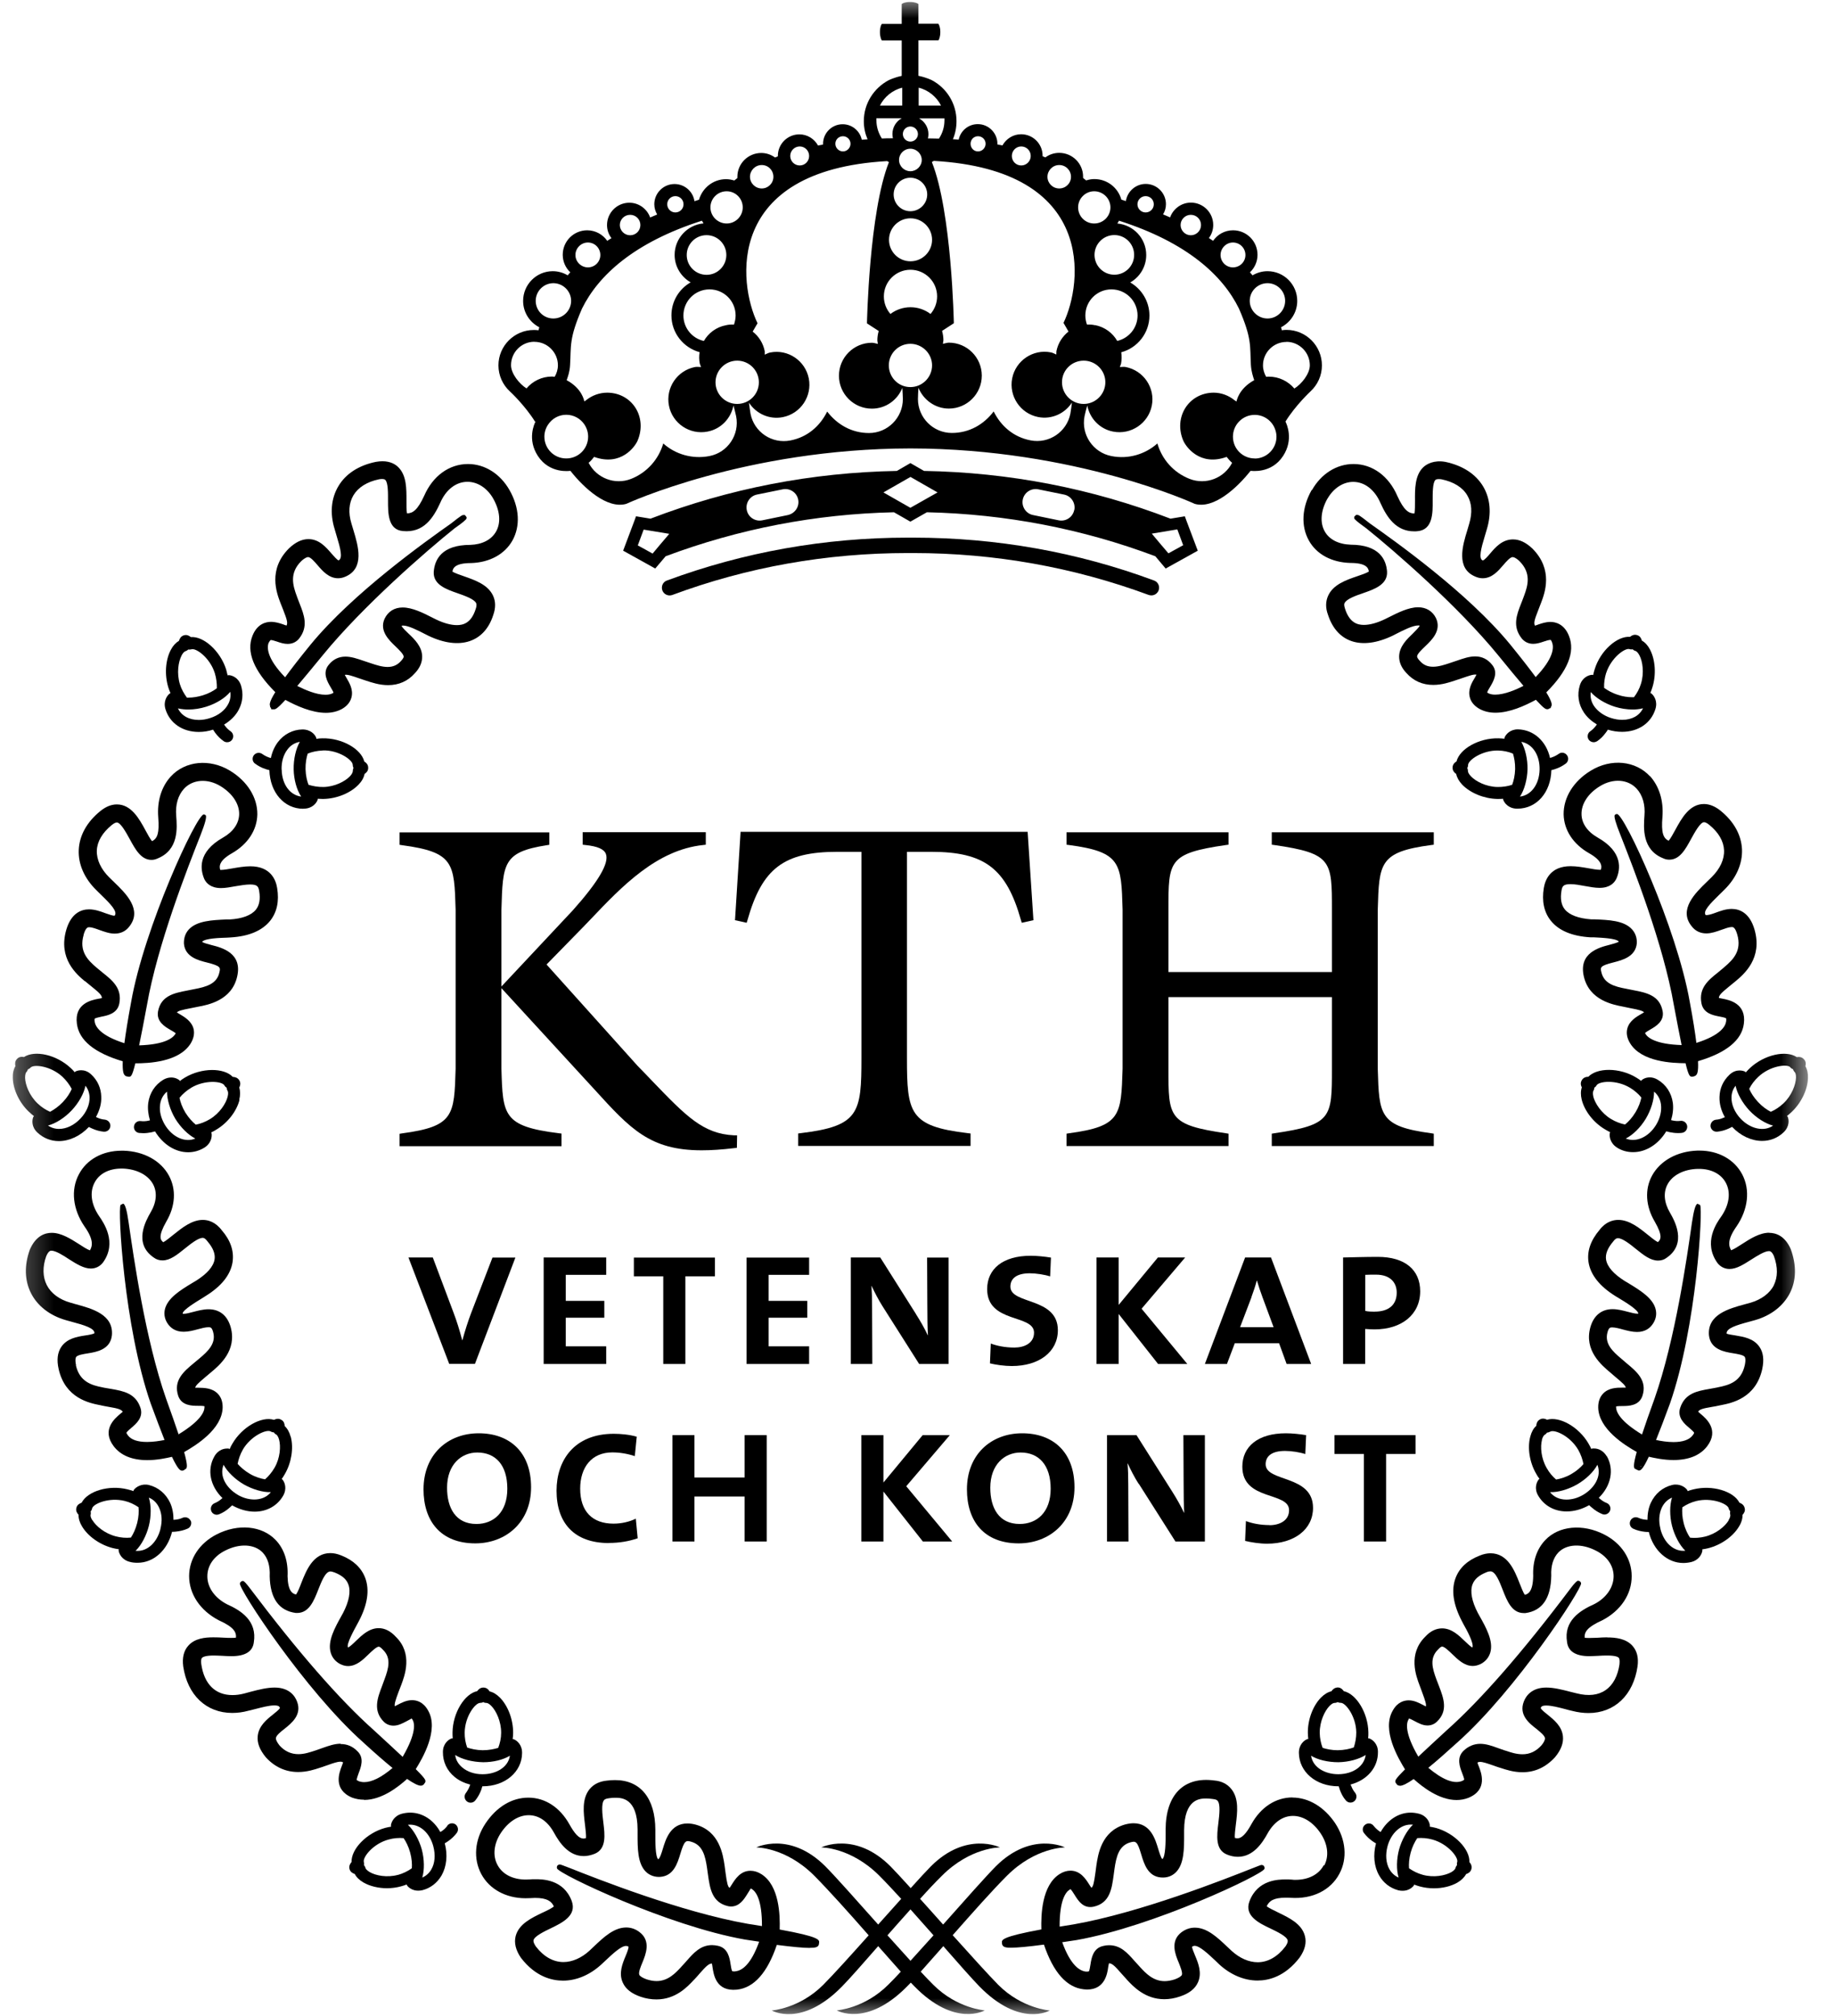
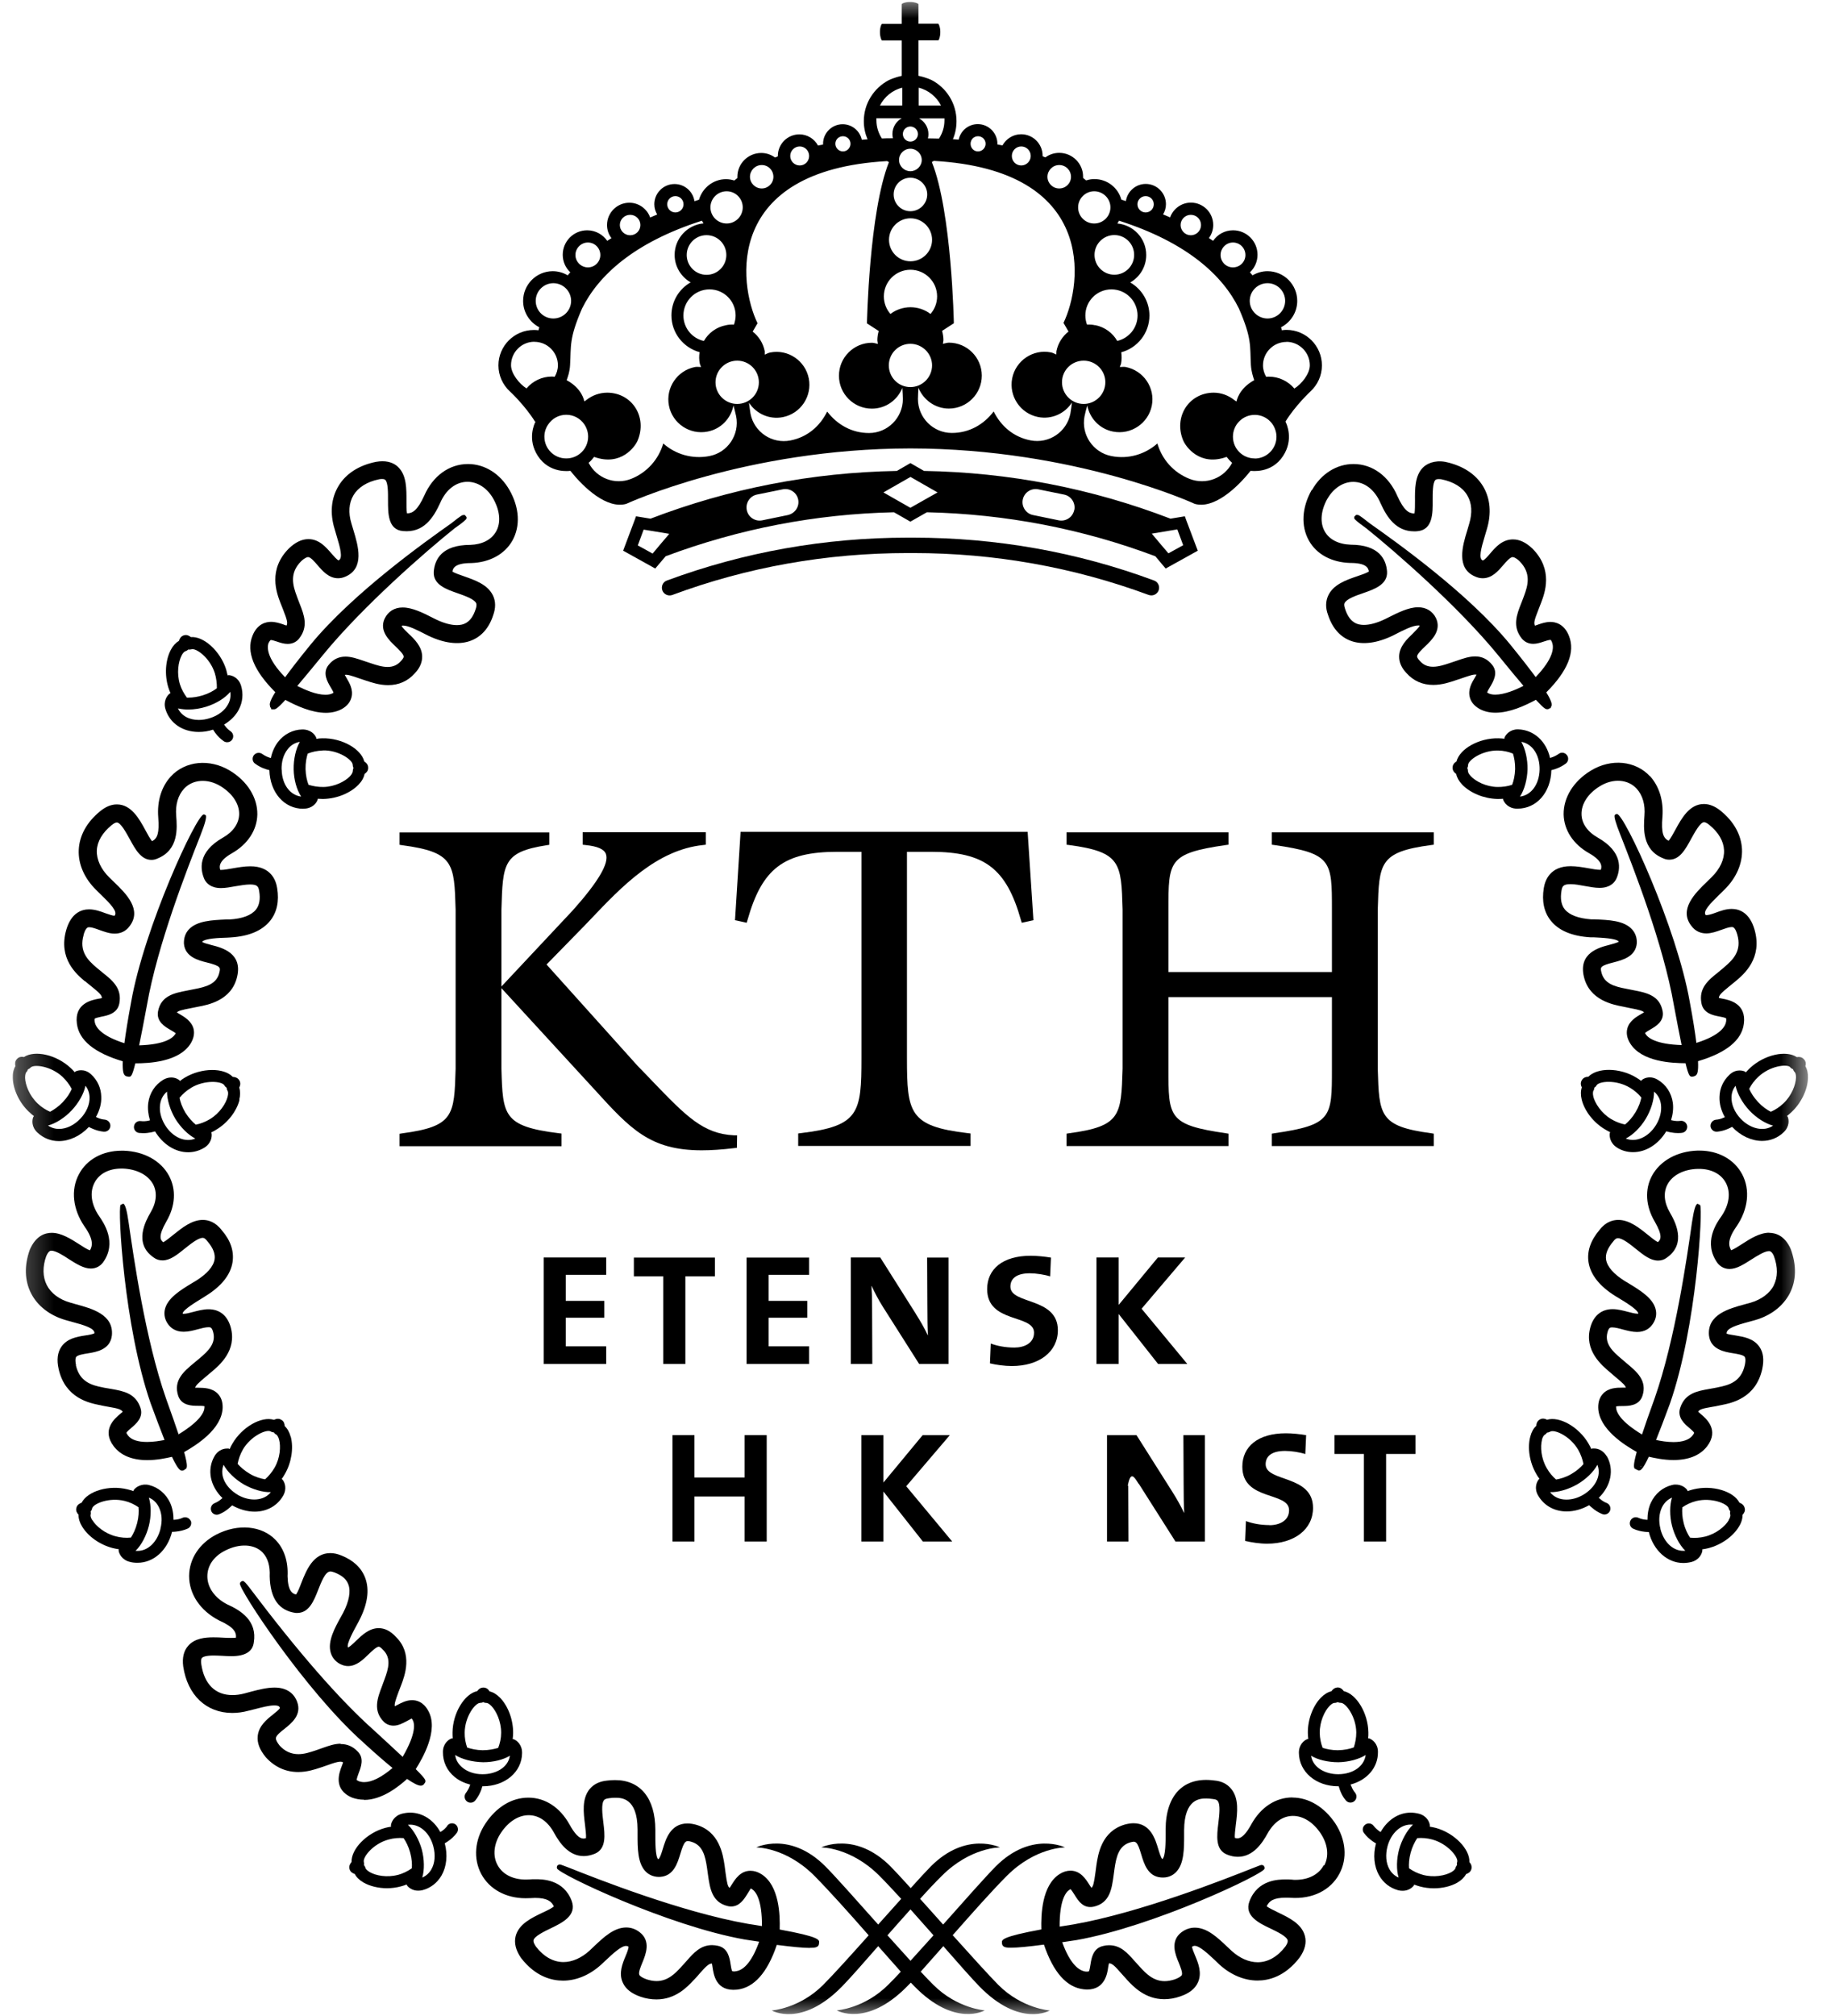
<svg xmlns="http://www.w3.org/2000/svg" width="51" height="56" viewBox="0 0 51 56" fill="none">
  <g clip-path="url(#clip0_3717_3252)">
    <mask id="mask0_3717_3252" style="mask-type:luminance" maskUnits="userSpaceOnUse" x="0" y="0" width="51" height="56">
      <path d="M50.306 0H0.307V56H50.306V0Z" fill="white" />
    </mask>
    <g mask="url(#mask0_3717_3252)">
      <path d="M25.305 54.465C25.107 54.247 24.889 54.006 24.665 53.757C24.878 53.516 25.093 53.272 25.305 53.037C25.514 53.272 25.733 53.516 25.945 53.757C25.721 54.006 25.503 54.247 25.305 54.465ZM26.475 53.757C27.012 53.148 27.586 52.5 27.987 52.101C28.779 51.31 29.599 51.315 29.599 51.315C29.599 51.315 28.664 50.856 27.677 51.84C27.413 52.107 26.817 52.776 26.212 53.458C25.991 53.212 25.776 52.968 25.572 52.744C25.793 52.497 26.002 52.276 26.18 52.101C26.972 51.31 27.792 51.315 27.792 51.315C27.792 51.315 26.857 50.856 25.873 51.84C25.747 51.967 25.549 52.182 25.311 52.446C25.073 52.182 24.872 51.967 24.748 51.84C23.762 50.854 22.826 51.315 22.826 51.315C22.826 51.315 23.644 51.307 24.439 52.101C24.614 52.276 24.823 52.5 25.047 52.744C24.846 52.968 24.628 53.212 24.407 53.458C23.799 52.776 23.205 52.107 22.938 51.84C21.951 50.854 21.019 51.315 21.019 51.315C21.019 51.315 21.837 51.307 22.631 52.101C23.03 52.503 23.607 53.146 24.143 53.757C23.635 54.325 23.154 54.858 22.878 55.134C22.218 55.794 21.45 55.845 21.45 55.845C21.45 55.845 22.276 56.33 23.403 55.177C23.613 54.964 23.985 54.54 24.407 54.058C24.637 54.319 24.855 54.563 25.035 54.767C24.901 54.913 24.78 55.039 24.685 55.131C24.026 55.791 23.257 55.842 23.257 55.842C23.257 55.842 24.083 56.324 25.213 55.174C25.245 55.142 25.276 55.108 25.314 55.071C25.348 55.108 25.385 55.145 25.414 55.174C26.541 56.327 27.368 55.842 27.368 55.842C27.368 55.842 26.599 55.791 25.939 55.131C25.844 55.039 25.724 54.91 25.589 54.767C25.77 54.563 25.988 54.319 26.217 54.058C26.639 54.54 27.012 54.962 27.221 55.177C28.349 56.33 29.175 55.845 29.175 55.845C29.175 55.845 28.406 55.794 27.746 55.134C27.474 54.858 26.989 54.322 26.481 53.757H26.475Z" fill="black" />
      <path d="M5.046 18.208C5.086 18.13 5.129 18.096 5.158 18.087C5.19 18.076 5.213 18.061 5.233 18.041C5.258 18.047 5.287 18.044 5.322 18.036C5.456 17.995 5.838 18.277 5.97 18.698C6.013 18.839 6.03 18.982 6.027 19.117C5.936 19.189 5.801 19.263 5.634 19.315C5.502 19.355 5.365 19.378 5.236 19.378C5.221 19.378 5.21 19.378 5.195 19.378C5.115 19.269 5.043 19.146 5 19.005C4.906 18.698 4.957 18.38 5.046 18.211V18.208ZM6.4 19.22C6.417 19.335 6.4 19.45 6.343 19.556C6.251 19.734 6.065 19.877 5.829 19.949C5.729 19.981 5.626 19.998 5.525 19.998C5.253 19.998 5.043 19.88 4.946 19.677C5.052 19.702 5.164 19.708 5.233 19.708C5.396 19.708 5.565 19.682 5.729 19.631C6.007 19.544 6.257 19.39 6.397 19.22H6.4ZM4.599 19.699C4.719 20.09 5.075 20.331 5.525 20.331C5.657 20.331 5.789 20.311 5.921 20.267C5.938 20.293 5.956 20.322 5.981 20.356C6.05 20.448 6.131 20.529 6.22 20.589C6.248 20.609 6.28 20.617 6.314 20.617C6.369 20.617 6.42 20.592 6.452 20.546C6.504 20.471 6.486 20.365 6.409 20.313C6.351 20.273 6.297 20.221 6.251 20.158C6.242 20.144 6.234 20.136 6.228 20.127C6.403 20.021 6.549 19.88 6.635 19.714C6.747 19.502 6.767 19.269 6.699 19.043C6.63 18.825 6.455 18.759 6.36 18.753C6.349 18.753 6.337 18.759 6.326 18.759C6.314 18.704 6.3 18.649 6.285 18.595C6.122 18.081 5.657 17.666 5.304 17.697C5.264 17.663 5.195 17.62 5.109 17.648C5.023 17.674 4.992 17.743 4.974 17.8C4.886 17.852 4.808 17.935 4.748 18.05C4.596 18.337 4.57 18.747 4.679 19.097C4.696 19.151 4.716 19.203 4.739 19.255C4.728 19.261 4.719 19.261 4.711 19.269C4.639 19.326 4.533 19.484 4.599 19.699Z" fill="black" />
      <path d="M7.826 21.378C7.82 21.16 7.878 20.962 7.99 20.818C8.055 20.732 8.162 20.635 8.334 20.606C8.225 20.792 8.156 21.085 8.162 21.372C8.167 21.65 8.245 21.94 8.371 22.126C8.061 22.089 7.835 21.788 7.829 21.378M8.968 20.844C9.407 20.83 9.8 21.108 9.803 21.243C9.803 21.277 9.811 21.306 9.825 21.332C9.811 21.358 9.805 21.386 9.805 21.421C9.805 21.446 9.785 21.501 9.725 21.564C9.593 21.702 9.306 21.854 8.991 21.86C8.844 21.862 8.704 21.839 8.575 21.799C8.532 21.69 8.497 21.541 8.492 21.363C8.489 21.191 8.517 21.042 8.552 20.933C8.678 20.881 8.819 20.853 8.968 20.847V20.844ZM8.454 22.462C8.681 22.456 8.796 22.307 8.827 22.218C8.83 22.207 8.827 22.198 8.83 22.187C8.873 22.189 8.916 22.192 8.959 22.192H8.996C9.361 22.184 9.742 22.029 9.966 21.794C10.058 21.699 10.112 21.599 10.132 21.498C10.175 21.469 10.236 21.418 10.233 21.326C10.233 21.234 10.175 21.185 10.124 21.151C10.038 20.804 9.507 20.497 8.959 20.508C8.902 20.508 8.847 20.514 8.793 20.523C8.793 20.511 8.793 20.5 8.787 20.488C8.753 20.402 8.635 20.262 8.405 20.262C8.133 20.267 7.892 20.394 7.723 20.614C7.628 20.741 7.562 20.89 7.528 21.056C7.516 21.053 7.508 21.051 7.49 21.045C7.419 21.022 7.35 20.987 7.29 20.944C7.215 20.89 7.112 20.904 7.054 20.979C7 21.053 7.014 21.16 7.089 21.211C7.178 21.277 7.275 21.329 7.384 21.363C7.427 21.378 7.459 21.386 7.487 21.392C7.505 22.014 7.898 22.465 8.428 22.465C8.428 22.462 8.448 22.462 8.451 22.462H8.454Z" fill="black" />
      <path d="M4.584 31.246C4.472 31.059 4.424 30.862 4.45 30.678C4.464 30.572 4.51 30.431 4.642 30.322C4.642 30.54 4.725 30.827 4.871 31.074C5.023 31.321 5.236 31.527 5.428 31.625C5.144 31.748 4.788 31.584 4.584 31.246ZM5.31 30.216C5.692 29.987 6.165 30.032 6.234 30.144C6.251 30.176 6.274 30.199 6.3 30.213C6.3 30.239 6.308 30.271 6.326 30.299C6.34 30.322 6.349 30.38 6.326 30.466C6.28 30.649 6.108 30.922 5.832 31.088C5.706 31.163 5.574 31.214 5.442 31.24C5.35 31.166 5.247 31.054 5.152 30.905C5.061 30.753 5.012 30.609 4.989 30.494C5.075 30.388 5.184 30.294 5.307 30.219L5.31 30.216ZM6.65 30.546C6.681 30.42 6.679 30.305 6.65 30.207C6.673 30.162 6.699 30.084 6.65 30.007C6.604 29.932 6.529 29.915 6.469 29.912C6.222 29.654 5.603 29.654 5.138 29.932C5.089 29.961 5.043 29.992 5 30.027C4.995 30.018 4.989 30.007 4.98 30.001C4.966 29.989 4.883 29.929 4.759 29.929C4.682 29.929 4.607 29.952 4.538 29.992C4.306 30.133 4.157 30.362 4.12 30.638C4.1 30.793 4.12 30.956 4.168 31.12C4.157 31.12 4.145 31.125 4.131 31.128C4.057 31.146 3.979 31.148 3.91 31.14C3.818 31.128 3.735 31.194 3.724 31.286C3.712 31.378 3.778 31.461 3.87 31.47C3.907 31.473 3.947 31.476 3.985 31.476C4.057 31.476 4.128 31.467 4.203 31.453C4.246 31.441 4.277 31.435 4.309 31.427C4.53 31.788 4.871 32.006 5.23 32.006C5.388 32.006 5.54 31.963 5.677 31.88C5.87 31.762 5.895 31.576 5.881 31.484C5.881 31.473 5.872 31.464 5.87 31.455C5.918 31.432 5.97 31.407 6.016 31.375C6.329 31.189 6.581 30.862 6.658 30.546H6.65Z" fill="black" />
      <path d="M0.732 29.78C0.755 29.757 0.769 29.728 0.775 29.703C0.801 29.694 0.826 29.68 0.849 29.654C0.944 29.553 1.417 29.611 1.739 29.912C1.845 30.012 1.931 30.13 1.994 30.248C1.948 30.354 1.868 30.486 1.747 30.612C1.627 30.738 1.5 30.824 1.391 30.882C1.268 30.827 1.153 30.753 1.047 30.652C0.815 30.434 0.703 30.13 0.697 29.941C0.697 29.855 0.712 29.8 0.732 29.78ZM2.49 30.477C2.496 30.678 2.404 30.893 2.238 31.068C2.066 31.252 1.848 31.358 1.641 31.358C1.529 31.358 1.423 31.326 1.334 31.263C1.546 31.209 1.796 31.051 1.994 30.841C2.192 30.629 2.332 30.374 2.375 30.159C2.447 30.248 2.484 30.357 2.49 30.477ZM0.818 30.893C0.858 30.933 0.901 30.971 0.944 31.002C0.938 31.011 0.93 31.017 0.924 31.028C0.889 31.114 0.872 31.303 1.039 31.458C1.205 31.613 1.409 31.696 1.635 31.696C1.931 31.696 2.235 31.553 2.47 31.303C2.496 31.318 2.525 31.332 2.565 31.349C2.665 31.395 2.774 31.424 2.883 31.435H2.9C2.986 31.435 3.058 31.372 3.067 31.283C3.075 31.192 3.007 31.111 2.915 31.1C2.84 31.094 2.768 31.074 2.7 31.042C2.685 31.037 2.677 31.031 2.668 31.025C2.768 30.844 2.823 30.652 2.814 30.463C2.809 30.225 2.711 30.009 2.539 29.849C2.436 29.748 2.327 29.728 2.255 29.728C2.175 29.728 2.12 29.751 2.103 29.76C2.091 29.766 2.086 29.774 2.077 29.783C2.04 29.74 2.003 29.7 1.96 29.662C1.566 29.295 0.967 29.163 0.666 29.361C0.614 29.35 0.531 29.347 0.471 29.416C0.41 29.479 0.416 29.556 0.428 29.614C0.376 29.703 0.35 29.814 0.356 29.944C0.364 30.268 0.542 30.638 0.809 30.887L0.818 30.893Z" fill="black" />
      <path d="M6.61 41.522C6.303 41.344 6.085 41.011 6.214 40.687C6.317 40.879 6.526 41.086 6.776 41.232C7.023 41.373 7.312 41.456 7.528 41.447C7.341 41.688 6.951 41.72 6.607 41.522H6.61ZM6.747 40.268C6.971 39.884 7.407 39.694 7.522 39.76C7.553 39.78 7.582 39.786 7.611 39.786C7.625 39.809 7.645 39.832 7.677 39.846C7.7 39.861 7.734 39.904 7.757 39.99C7.806 40.173 7.789 40.498 7.628 40.773C7.556 40.896 7.465 41.005 7.367 41.091C7.249 41.071 7.097 41.028 6.945 40.939C6.793 40.85 6.681 40.747 6.604 40.661C6.63 40.529 6.676 40.394 6.75 40.265L6.747 40.268ZM8.078 39.907C8.044 39.78 7.987 39.68 7.912 39.611C7.912 39.559 7.895 39.479 7.82 39.439C7.743 39.39 7.668 39.413 7.614 39.439C7.275 39.33 6.73 39.631 6.458 40.102C6.429 40.15 6.403 40.199 6.383 40.251C6.372 40.245 6.363 40.239 6.351 40.236C6.343 40.236 6.317 40.236 6.308 40.236C6.168 40.236 6.036 40.317 5.961 40.449C5.743 40.827 5.844 41.283 6.182 41.611C6.174 41.616 6.165 41.625 6.154 41.636C6.096 41.688 6.033 41.725 5.964 41.754C5.878 41.788 5.838 41.886 5.872 41.972C5.898 42.038 5.961 42.075 6.027 42.075C6.047 42.075 6.07 42.069 6.09 42.061C6.191 42.021 6.288 41.961 6.372 41.886C6.406 41.857 6.429 41.834 6.452 41.814C6.653 41.926 6.868 41.989 7.077 41.989C7.419 41.989 7.708 41.826 7.869 41.547C7.981 41.352 7.915 41.177 7.855 41.103C7.849 41.094 7.837 41.089 7.829 41.083C7.86 41.037 7.892 40.991 7.918 40.942C8.101 40.627 8.164 40.222 8.081 39.907H8.078Z" fill="black" />
      <path d="M4.461 42.465C4.369 42.833 4.114 43.079 3.824 43.079C3.804 43.079 3.787 43.079 3.767 43.077C3.933 42.919 4.071 42.646 4.137 42.385C4.206 42.11 4.203 41.809 4.137 41.599C4.295 41.662 4.381 41.786 4.424 41.883C4.501 42.05 4.513 42.256 4.458 42.465H4.461ZM2.565 42.227C2.519 42.153 2.51 42.098 2.519 42.072C2.527 42.038 2.525 42.009 2.519 41.981C2.539 41.961 2.553 41.935 2.559 41.9C2.593 41.766 3.035 41.585 3.463 41.691C3.606 41.725 3.735 41.788 3.85 41.866C3.861 41.981 3.856 42.133 3.813 42.302C3.77 42.474 3.701 42.615 3.638 42.709C3.503 42.724 3.359 42.712 3.219 42.675C2.912 42.597 2.665 42.388 2.568 42.224L2.565 42.227ZM5.299 42.245C5.261 42.158 5.161 42.124 5.078 42.158C5.012 42.19 4.94 42.207 4.863 42.213C4.845 42.213 4.837 42.213 4.822 42.216C4.822 42.05 4.794 41.886 4.728 41.742C4.61 41.493 4.404 41.315 4.14 41.249C3.948 41.2 3.778 41.301 3.718 41.387C3.712 41.398 3.709 41.407 3.707 41.418C3.655 41.398 3.6 41.384 3.546 41.37C3.024 41.24 2.436 41.418 2.269 41.74C2.218 41.76 2.143 41.794 2.123 41.883C2.1 41.969 2.143 42.032 2.183 42.075C2.18 42.176 2.212 42.288 2.281 42.4C2.447 42.678 2.783 42.913 3.139 43.002C3.193 43.016 3.248 43.025 3.302 43.033C3.302 43.045 3.296 43.056 3.296 43.065C3.308 43.157 3.388 43.329 3.606 43.383C3.678 43.404 3.752 43.409 3.824 43.409C4.269 43.409 4.653 43.065 4.782 42.549H4.785C4.817 42.549 4.848 42.549 4.891 42.543C5.003 42.531 5.115 42.506 5.215 42.46C5.302 42.422 5.336 42.322 5.302 42.239L5.299 42.245Z" fill="black" />
      <path d="M12.651 48.748C12.835 48.865 13.122 48.943 13.429 48.949C13.713 48.949 13.988 48.88 14.172 48.768C14.12 49.106 13.767 49.282 13.42 49.282H13.403C13.185 49.282 12.99 49.213 12.852 49.098C12.769 49.029 12.671 48.917 12.651 48.748ZM13.34 47.299C13.374 47.302 13.406 47.294 13.431 47.279C13.454 47.294 13.486 47.302 13.52 47.302C13.546 47.302 13.598 47.325 13.658 47.388C13.79 47.523 13.931 47.816 13.928 48.134C13.928 48.283 13.896 48.421 13.847 48.55C13.738 48.584 13.589 48.616 13.414 48.616C13.239 48.613 13.093 48.579 12.984 48.541C12.938 48.412 12.912 48.272 12.915 48.123C12.921 47.678 13.208 47.302 13.342 47.302L13.34 47.299ZM13.406 49.617H13.42C14.037 49.617 14.507 49.218 14.51 48.693C14.513 48.467 14.37 48.346 14.281 48.312C14.269 48.309 14.261 48.312 14.249 48.306C14.255 48.252 14.261 48.197 14.261 48.14C14.266 47.775 14.123 47.388 13.896 47.156C13.804 47.064 13.707 47.004 13.606 46.981C13.581 46.935 13.526 46.875 13.437 46.875C13.345 46.875 13.297 46.929 13.262 46.975C12.912 47.047 12.585 47.578 12.577 48.117C12.577 48.174 12.577 48.229 12.582 48.286C12.571 48.286 12.559 48.286 12.548 48.289C12.459 48.321 12.31 48.438 12.31 48.665C12.307 48.937 12.422 49.184 12.637 49.359C12.757 49.459 12.906 49.528 13.07 49.571C13.067 49.583 13.064 49.591 13.056 49.606C13.03 49.68 12.992 49.743 12.95 49.801C12.892 49.872 12.904 49.979 12.975 50.036C13.007 50.062 13.044 50.073 13.082 50.073C13.13 50.073 13.179 50.05 13.21 50.01C13.279 49.924 13.334 49.827 13.374 49.72C13.388 49.677 13.397 49.649 13.406 49.617Z" fill="black" />
      <path d="M11.989 51.926C11.928 52.03 11.842 52.107 11.736 52.153C11.799 51.944 11.796 51.645 11.722 51.37C11.65 51.112 11.504 50.842 11.337 50.687C11.65 50.65 11.94 50.897 12.043 51.284C12.106 51.522 12.089 51.757 11.986 51.929L11.989 51.926ZM11.065 52.076C10.758 52.162 10.439 52.096 10.276 52.001C10.201 51.955 10.164 51.912 10.158 51.889C10.15 51.855 10.135 51.829 10.115 51.809C10.121 51.783 10.121 51.754 10.112 51.72C10.078 51.585 10.37 51.212 10.798 51.097C10.938 51.057 11.082 51.046 11.217 51.057C11.283 51.152 11.354 51.29 11.4 51.459C11.446 51.628 11.455 51.78 11.446 51.895C11.334 51.975 11.205 52.038 11.065 52.078V52.076ZM12.433 50.716C12.39 50.773 12.336 50.828 12.27 50.868C12.255 50.877 12.247 50.882 12.238 50.888C12.055 50.555 11.745 50.349 11.4 50.349C11.323 50.349 11.245 50.36 11.168 50.38C10.95 50.44 10.875 50.613 10.864 50.704C10.864 50.716 10.867 50.727 10.87 50.739C10.815 50.747 10.761 50.759 10.706 50.773C10.187 50.914 9.759 51.361 9.771 51.72C9.737 51.76 9.691 51.826 9.714 51.915C9.737 52.001 9.805 52.035 9.86 52.053C9.906 52.144 9.989 52.225 10.104 52.291C10.284 52.394 10.52 52.449 10.755 52.449C10.887 52.449 11.022 52.431 11.145 52.397C11.2 52.383 11.251 52.365 11.303 52.345C11.309 52.354 11.309 52.365 11.314 52.374C11.363 52.44 11.472 52.517 11.621 52.517C11.662 52.517 11.702 52.512 11.742 52.503C11.971 52.443 12.152 52.299 12.273 52.093C12.413 51.846 12.447 51.522 12.361 51.201C12.387 51.186 12.416 51.169 12.453 51.143C12.545 51.08 12.628 51.003 12.694 50.914C12.752 50.839 12.734 50.736 12.663 50.678C12.588 50.624 12.485 50.638 12.43 50.713" fill="black" />
      <path d="M20.44 54.758C20.391 54.764 20.357 54.755 20.354 54.755C20.331 54.732 20.314 54.62 20.305 54.56C20.279 54.391 20.236 54.109 19.955 54.049C19.9 54.038 19.846 54.029 19.791 54.029C19.473 54.029 19.281 54.242 19.083 54.468C19.04 54.517 18.994 54.569 18.942 54.623L18.914 54.655C18.776 54.801 18.569 55.028 18.248 55.028C18.159 55.028 18.064 55.01 17.97 54.979C17.861 54.941 17.786 54.893 17.769 54.855C17.74 54.789 17.803 54.637 17.855 54.511C17.947 54.287 18.099 53.914 17.775 53.668C17.663 53.582 17.537 53.539 17.405 53.539C17.066 53.539 16.779 53.808 16.504 54.069C16.464 54.109 16.421 54.147 16.383 54.184C16.163 54.385 15.904 54.5 15.66 54.5C15.376 54.5 15.11 54.348 14.897 54.072C14.866 54.029 14.814 53.943 14.829 53.889C14.86 53.777 15.13 53.648 15.308 53.562C15.617 53.412 16.039 53.212 15.89 52.804C15.663 52.199 15.072 52.199 14.877 52.199C14.823 52.199 14.768 52.199 14.711 52.205C14.301 52.233 13.976 52.084 13.827 51.803C13.687 51.545 13.724 51.209 13.922 50.911C14.131 50.598 14.41 50.42 14.694 50.42C14.978 50.42 15.224 50.593 15.396 50.905C15.549 51.183 15.801 51.556 16.223 51.556C16.323 51.556 16.424 51.533 16.527 51.493C16.86 51.356 16.811 50.965 16.768 50.618C16.742 50.4 16.705 50.102 16.788 50.002C16.797 49.99 16.822 49.959 16.94 49.947C16.997 49.938 17.049 49.936 17.101 49.936C17.267 49.936 17.717 49.936 17.72 50.816V50.945C17.72 51.327 17.717 51.757 17.947 51.987C18.053 52.096 18.208 52.145 18.357 52.133C18.724 52.104 18.83 51.751 18.908 51.496C19.02 51.117 19.066 51.115 19.212 51.158C19.533 51.249 19.602 51.556 19.651 51.889L19.677 52.076C19.731 52.454 19.786 52.847 20.239 52.948C20.265 52.953 20.291 52.956 20.319 52.956C20.552 52.956 20.678 52.758 20.767 52.615C20.801 52.56 20.858 52.471 20.864 52.457C20.864 52.457 20.879 52.457 20.904 52.477C21.011 52.546 21.18 52.773 21.177 53.501C21.054 53.481 20.927 53.458 20.787 53.438C18.936 53.114 16.593 52.188 15.824 51.883C15.663 51.82 15.577 51.789 15.56 51.789C15.534 51.789 15.514 51.8 15.497 51.815C15.491 51.82 15.486 51.829 15.483 51.837C15.48 51.843 15.477 51.855 15.477 51.861C15.477 51.875 15.477 51.886 15.48 51.898C15.534 52.056 18.564 53.496 20.701 53.874C20.841 53.897 20.973 53.917 21.099 53.934C20.87 54.574 20.62 54.738 20.445 54.755L20.44 54.758ZM22.517 54.104C22.628 54.104 22.735 54.098 22.758 54.015C22.761 54.003 22.763 53.992 22.763 53.98C22.763 53.975 22.763 53.969 22.766 53.96C22.772 53.883 22.778 53.797 21.67 53.596C21.682 53.191 21.659 52.377 21.166 52.061C21.062 51.995 20.959 51.964 20.858 51.964C20.577 51.964 20.431 52.199 20.334 52.354C20.319 52.38 20.296 52.414 20.276 52.44C20.227 52.403 20.204 52.308 20.164 52.013L20.139 51.823C20.093 51.513 19.998 50.868 19.341 50.684C19.258 50.661 19.177 50.65 19.106 50.65C18.632 50.65 18.5 51.094 18.42 51.361C18.391 51.456 18.343 51.617 18.294 51.645C18.211 51.577 18.214 51.143 18.214 50.96V50.825C18.211 49.95 17.8 49.445 17.092 49.445C17.02 49.445 16.943 49.451 16.874 49.459C16.665 49.479 16.501 49.557 16.386 49.697C16.168 49.967 16.217 50.352 16.26 50.693C16.274 50.81 16.294 50.98 16.286 51.057C16.26 51.066 16.237 51.069 16.214 51.069C16.096 51.069 15.973 50.94 15.827 50.676C15.563 50.202 15.15 49.933 14.685 49.933C14.22 49.933 13.799 50.194 13.495 50.647C13.191 51.103 13.148 51.628 13.377 52.056C13.601 52.474 14.06 52.727 14.605 52.727C14.648 52.727 14.694 52.727 14.734 52.724C14.78 52.721 14.826 52.718 14.869 52.718C15.204 52.718 15.328 52.81 15.394 52.956C15.331 53.008 15.184 53.08 15.081 53.126C14.771 53.275 14.421 53.441 14.332 53.777C14.284 53.966 14.332 54.17 14.481 54.385C14.883 54.907 15.336 55.016 15.649 55.016C16.019 55.016 16.395 54.858 16.71 54.569C16.753 54.528 16.797 54.488 16.84 54.448C17.017 54.282 17.258 54.052 17.399 54.052C17.416 54.052 17.439 54.055 17.468 54.072C17.476 54.115 17.422 54.25 17.387 54.333C17.299 54.546 17.189 54.812 17.31 55.073C17.39 55.251 17.554 55.377 17.806 55.464C17.955 55.515 18.105 55.538 18.245 55.538C18.787 55.538 19.117 55.174 19.278 55.002L19.304 54.976C19.358 54.919 19.407 54.864 19.453 54.809C19.611 54.632 19.697 54.54 19.786 54.54C19.791 54.571 19.8 54.611 19.803 54.643C19.834 54.841 19.895 55.326 20.483 55.266C20.956 55.214 21.329 54.795 21.59 54.023C22.02 54.078 22.327 54.107 22.508 54.107L22.517 54.104Z" fill="black" />
      <path d="M7.473 17.849C7.496 17.792 7.525 17.783 7.522 17.777C7.565 17.777 7.637 17.803 7.703 17.823C7.794 17.855 7.892 17.886 7.995 17.886C8.159 17.886 8.256 17.806 8.311 17.74C8.578 17.404 8.451 17.08 8.328 16.768C8.308 16.716 8.288 16.661 8.265 16.604L8.251 16.564C8.133 16.251 8.044 15.918 8.368 15.591C8.48 15.485 8.543 15.474 8.563 15.474C8.632 15.474 8.741 15.6 8.827 15.7C8.965 15.861 9.14 16.062 9.395 16.062C9.464 16.062 9.533 16.047 9.596 16.019C10.144 15.789 9.952 15.155 9.825 14.734C9.805 14.671 9.788 14.607 9.768 14.544C9.676 14.243 9.696 13.971 9.823 13.758C9.955 13.537 10.201 13.383 10.531 13.314C10.563 13.308 10.591 13.305 10.617 13.305C10.683 13.305 10.703 13.325 10.709 13.331C10.789 13.411 10.784 13.704 10.784 13.902C10.784 14.246 10.778 14.714 11.197 14.751C11.773 14.808 12.043 14.387 12.235 13.968C12.393 13.601 12.674 13.383 12.992 13.383C13.274 13.383 13.543 13.557 13.71 13.853C13.896 14.186 13.928 14.518 13.787 14.765C13.658 14.992 13.403 15.124 13.073 15.135C12.275 15.135 12.08 15.543 12.055 15.884C12.034 16.243 12.413 16.372 12.717 16.478C12.912 16.547 13.179 16.639 13.233 16.753C13.239 16.768 13.259 16.808 13.219 16.922C13.093 17.318 12.861 17.364 12.697 17.364C12.534 17.364 12.333 17.31 12.118 17.206L12.031 17.163C11.765 17.026 11.461 16.874 11.191 16.874C10.964 16.874 10.787 16.983 10.689 17.186C10.537 17.522 10.812 17.783 10.993 17.955C11.082 18.041 11.217 18.17 11.22 18.239C11.22 18.265 11.194 18.308 11.142 18.363C11.045 18.472 10.927 18.526 10.772 18.526C10.617 18.526 10.445 18.469 10.325 18.429L10.118 18.36C9.926 18.294 9.762 18.239 9.602 18.239C9.41 18.239 9.255 18.317 9.134 18.469C8.953 18.69 9.1 18.936 9.186 19.083C9.212 19.128 9.257 19.2 9.269 19.24C9.263 19.243 9.257 19.249 9.249 19.255C9.197 19.283 9.128 19.298 9.045 19.298C8.787 19.298 8.474 19.16 8.262 19.054C8.44 18.845 8.669 18.566 8.971 18.199C10.084 16.836 11.854 15.299 12.637 14.673L12.657 14.659C12.861 14.516 12.964 14.43 12.967 14.398V14.364L12.921 14.306H12.881C12.849 14.306 12.832 14.306 12.536 14.541C11.859 15.018 9.814 16.466 8.629 17.909C8.317 18.291 8.09 18.586 7.924 18.813C7.41 18.282 7.416 17.984 7.467 17.849H7.473ZM7.502 19.625L7.533 19.674L7.539 19.702H7.617C7.651 19.702 7.691 19.702 7.932 19.441C8.242 19.608 8.664 19.8 9.057 19.8C9.226 19.8 9.378 19.762 9.507 19.691C9.648 19.61 9.734 19.502 9.768 19.372C9.825 19.157 9.711 18.968 9.628 18.827C9.613 18.804 9.596 18.77 9.582 18.747C9.65 18.727 9.8 18.779 9.972 18.839L10.178 18.908C10.325 18.956 10.543 19.031 10.787 19.031C11.085 19.031 11.334 18.919 11.524 18.707C11.667 18.558 11.736 18.4 11.733 18.231C11.727 17.955 11.518 17.754 11.352 17.597C11.289 17.536 11.185 17.439 11.162 17.387C11.168 17.379 11.177 17.376 11.203 17.376C11.352 17.376 11.61 17.508 11.816 17.614L11.908 17.66C12.78 18.076 13.466 17.838 13.707 17.089C13.779 16.888 13.779 16.704 13.701 16.541C13.555 16.237 13.205 16.116 12.895 16.007C12.789 15.97 12.637 15.918 12.574 15.878C12.588 15.775 12.654 15.64 13.096 15.64C13.609 15.623 14.025 15.396 14.24 15.018C14.467 14.613 14.438 14.1 14.16 13.612C13.902 13.159 13.472 12.889 13.007 12.889C12.482 12.889 12.029 13.222 11.79 13.77C11.604 14.174 11.469 14.258 11.312 14.26C11.294 14.18 11.297 14.022 11.297 13.91C11.297 13.583 11.303 13.213 11.076 12.984C10.999 12.903 10.858 12.812 10.629 12.812C10.574 12.812 10.517 12.817 10.448 12.829C9.969 12.926 9.607 13.162 9.404 13.506C9.203 13.844 9.166 14.255 9.298 14.688C9.315 14.751 9.335 14.817 9.355 14.883C9.458 15.221 9.536 15.508 9.41 15.566C9.369 15.554 9.272 15.442 9.214 15.376C9.06 15.198 8.87 14.975 8.572 14.975C8.391 14.975 8.213 15.058 8.027 15.236C7.444 15.824 7.688 16.466 7.792 16.742L7.806 16.776C7.829 16.836 7.852 16.897 7.875 16.951C7.978 17.215 8.001 17.301 7.964 17.376C7.935 17.367 7.898 17.356 7.872 17.344C7.771 17.31 7.657 17.273 7.533 17.273C7.396 17.273 7.149 17.324 7.017 17.66C6.839 18.104 7.054 18.632 7.651 19.226C7.467 19.521 7.493 19.582 7.51 19.616H7.508L7.502 19.625Z" fill="black" />
      <path d="M9.467 48.435C9.301 48.435 9.143 48.49 8.956 48.556C8.902 48.576 8.844 48.596 8.787 48.616L8.735 48.633C8.618 48.67 8.463 48.725 8.294 48.725C8.09 48.725 7.918 48.645 7.774 48.49C7.703 48.401 7.662 48.323 7.668 48.278C7.677 48.203 7.803 48.102 7.906 48.022C8.101 47.867 8.397 47.632 8.256 47.265C8.202 47.118 8.047 46.875 7.631 46.875C7.422 46.875 7.195 46.932 6.977 46.989C6.914 47.007 6.851 47.024 6.785 47.041C6.673 47.07 6.564 47.084 6.46 47.084C5.981 47.084 5.674 46.777 5.594 46.224C5.583 46.14 5.588 46.077 5.614 46.051C5.634 46.028 5.706 45.985 5.941 45.985C6.024 45.985 6.108 45.991 6.191 45.994C6.277 46 6.36 46.003 6.438 46.003C6.816 46.003 7.023 45.873 7.054 45.621C7.152 45.022 6.699 44.735 6.306 44.56C5.964 44.382 5.761 44.089 5.763 43.782C5.763 43.49 5.941 43.231 6.251 43.074C6.656 42.864 7.074 42.887 7.301 43.125C7.442 43.275 7.51 43.495 7.496 43.782C7.508 44.396 7.749 44.74 8.222 44.803H8.259C8.589 44.803 8.724 44.465 8.842 44.164C8.933 43.934 9.042 43.65 9.183 43.65C9.214 43.65 9.252 43.662 9.301 43.679C9.504 43.759 9.63 43.865 9.682 44.012C9.754 44.204 9.702 44.479 9.536 44.801L9.49 44.884C9.306 45.214 9.097 45.59 9.192 45.908C9.232 46.043 9.323 46.155 9.458 46.224C9.527 46.258 9.599 46.278 9.673 46.278C9.906 46.278 10.086 46.106 10.244 45.951C10.333 45.865 10.465 45.739 10.528 45.739C10.546 45.739 10.583 45.759 10.646 45.828C10.881 46.057 10.798 46.347 10.686 46.648L10.617 46.837C10.488 47.173 10.359 47.523 10.675 47.833C10.746 47.899 10.838 47.933 10.936 47.933C11.068 47.933 11.185 47.87 11.289 47.816C11.34 47.79 11.426 47.741 11.441 47.735C11.441 47.735 11.452 47.744 11.469 47.775C11.518 47.861 11.584 48.125 11.191 48.8C10.99 48.613 10.735 48.375 10.393 48.062C9.444 47.219 8.285 45.891 6.945 44.115C6.845 43.983 6.782 43.914 6.753 43.914C6.745 43.914 6.733 43.914 6.722 43.92C6.696 43.931 6.673 43.954 6.667 43.983C6.638 44.147 8.48 46.958 10.086 48.389C10.405 48.682 10.68 48.923 10.91 49.109C10.6 49.37 10.336 49.502 10.121 49.502C10.066 49.502 10.021 49.491 9.98 49.48C9.935 49.459 9.917 49.445 9.914 49.445C9.909 49.413 9.949 49.307 9.969 49.25C10.029 49.092 10.135 48.828 9.929 48.639C9.8 48.507 9.645 48.444 9.47 48.444L9.467 48.435ZM10.121 49.996C10.611 49.996 11.073 49.632 11.314 49.413C11.495 49.537 11.621 49.6 11.693 49.6C11.753 49.6 11.782 49.563 11.791 49.548C11.791 49.548 11.793 49.543 11.796 49.537C11.808 49.525 11.816 49.517 11.819 49.502C11.834 49.456 11.842 49.425 11.555 49.141C11.733 48.854 12.212 48.054 11.897 47.511C11.765 47.273 11.581 47.225 11.452 47.225C11.294 47.225 11.157 47.299 11.045 47.357C11.022 47.368 10.996 47.382 10.973 47.394C10.959 47.337 10.985 47.242 11.076 46.998L11.148 46.812C11.248 46.548 11.481 45.934 11.002 45.466C10.855 45.306 10.695 45.225 10.525 45.225C10.259 45.225 10.055 45.423 9.891 45.581C9.823 45.647 9.711 45.756 9.671 45.759C9.619 45.67 9.851 45.257 9.926 45.119L9.975 45.027C10.216 44.568 10.276 44.164 10.15 43.828C10.043 43.547 9.82 43.338 9.487 43.206C9.381 43.163 9.278 43.14 9.183 43.14C8.701 43.14 8.512 43.622 8.374 43.971C8.334 44.078 8.274 44.23 8.228 44.29C8.127 44.27 8.001 44.192 7.992 43.782C8.012 43.372 7.898 43.022 7.66 42.775C7.281 42.379 6.618 42.313 6.016 42.623C5.543 42.867 5.259 43.297 5.256 43.776C5.256 44.276 5.56 44.735 6.082 45.007C6.509 45.199 6.57 45.34 6.558 45.489C6.506 45.498 6.357 45.498 6.208 45.489C6.116 45.483 6.024 45.48 5.933 45.48C5.7 45.48 5.411 45.506 5.23 45.716C5.106 45.856 5.061 46.048 5.092 46.287C5.21 47.084 5.732 47.58 6.455 47.58C6.601 47.58 6.753 47.56 6.899 47.52C6.963 47.506 7.031 47.489 7.097 47.471C7.284 47.423 7.479 47.371 7.622 47.371C7.751 47.371 7.766 47.405 7.78 47.44C7.769 47.48 7.654 47.569 7.588 47.623C7.413 47.761 7.192 47.939 7.163 48.22C7.143 48.412 7.215 48.602 7.39 48.814C7.637 49.084 7.941 49.221 8.288 49.221C8.537 49.221 8.747 49.15 8.887 49.104L8.933 49.089C8.996 49.069 9.06 49.046 9.117 49.026C9.257 48.975 9.381 48.934 9.461 48.934C9.484 48.934 9.504 48.934 9.536 48.955C9.524 48.986 9.51 49.026 9.498 49.058C9.43 49.233 9.246 49.706 9.788 49.933C9.891 49.97 10.003 49.99 10.115 49.99L10.121 49.996Z" fill="black" />
      <path d="M2.114 37.924C2.08 37.764 2.106 37.709 2.114 37.695C2.152 37.637 2.318 37.612 2.441 37.592C2.677 37.554 3.067 37.491 3.11 37.09C3.161 36.513 2.556 36.349 2.114 36.229C2.06 36.215 2.008 36.2 1.954 36.183C1.65 36.097 1.417 35.925 1.3 35.695C1.185 35.469 1.179 35.185 1.285 34.892C1.351 34.74 1.406 34.74 1.429 34.74C1.549 34.74 1.756 34.869 1.919 34.978C2.129 35.11 2.327 35.236 2.525 35.236C2.657 35.236 2.777 35.179 2.863 35.067C3.265 34.511 2.877 33.957 2.754 33.779C2.533 33.455 2.487 33.116 2.628 32.85C2.757 32.6 3.03 32.459 3.374 32.459H3.417C3.798 32.474 4.111 32.634 4.252 32.89C4.375 33.116 4.352 33.398 4.183 33.681C4.062 33.894 3.692 34.536 4.275 34.932C4.343 34.984 4.427 35.01 4.516 35.01C4.728 35.01 4.917 34.858 5.132 34.685C5.29 34.559 5.505 34.384 5.634 34.384C5.654 34.384 5.695 34.384 5.772 34.488C5.924 34.666 5.987 34.832 5.964 34.981C5.933 35.179 5.755 35.383 5.448 35.575L5.342 35.638C5.015 35.836 4.645 36.06 4.579 36.387C4.553 36.527 4.584 36.665 4.676 36.788C4.745 36.88 4.871 36.992 5.104 36.992C5.236 36.992 5.368 36.958 5.497 36.923C5.603 36.894 5.712 36.866 5.792 36.866C5.849 36.866 5.887 36.866 5.924 37.001C6.01 37.313 5.789 37.528 5.537 37.738L5.393 37.858C5.106 38.096 4.811 38.343 4.954 38.776C5.049 39.046 5.336 39.049 5.505 39.049C5.56 39.049 5.643 39.049 5.683 39.06V39.089C5.683 39.212 5.577 39.468 4.963 39.841C4.877 39.585 4.765 39.261 4.613 38.842C4.039 37.199 3.715 34.926 3.575 33.957C3.526 33.607 3.474 33.435 3.42 33.435L3.351 33.469C3.27 33.581 3.443 36.84 4.188 38.983C4.346 39.413 4.472 39.743 4.573 39.998C4.438 40.024 4.266 40.053 4.088 40.053C3.827 40.053 3.646 39.993 3.554 39.869C3.52 39.823 3.514 39.8 3.514 39.8C3.523 39.769 3.606 39.7 3.652 39.66C3.781 39.551 3.996 39.37 3.902 39.1C3.767 38.699 3.425 38.639 3.098 38.581C3.035 38.57 2.969 38.558 2.898 38.547L2.857 38.538C2.536 38.478 2.212 38.375 2.109 37.924H2.103H2.114ZM2.806 39.037C2.88 39.055 2.952 39.063 3.021 39.078C3.285 39.123 3.371 39.149 3.411 39.215C3.388 39.235 3.359 39.261 3.336 39.278C3.193 39.399 2.814 39.717 3.161 40.173C3.354 40.426 3.669 40.558 4.094 40.558C4.363 40.558 4.622 40.503 4.779 40.466C4.96 40.847 5.02 40.85 5.063 40.85C5.092 40.85 5.121 40.836 5.138 40.816L5.172 40.796C5.195 40.764 5.224 40.718 5.118 40.334C5.445 40.148 6.171 39.7 6.188 39.1C6.191 38.937 6.145 38.808 6.053 38.713C5.898 38.553 5.677 38.55 5.517 38.547C5.491 38.547 5.454 38.547 5.425 38.547C5.436 38.489 5.505 38.421 5.717 38.243L5.861 38.122C6.099 37.924 6.59 37.514 6.412 36.866C6.32 36.542 6.105 36.367 5.795 36.367C5.649 36.367 5.502 36.407 5.37 36.441C5.273 36.467 5.172 36.493 5.106 36.493C5.086 36.493 5.078 36.49 5.075 36.484C5.092 36.378 5.451 36.163 5.606 36.068L5.715 35.999C6.156 35.727 6.409 35.408 6.463 35.059C6.509 34.754 6.409 34.456 6.168 34.178C5.987 33.937 5.781 33.885 5.637 33.885C5.333 33.885 5.061 34.103 4.822 34.295C4.734 34.367 4.602 34.473 4.538 34.505C4.455 34.442 4.392 34.338 4.619 33.937C4.877 33.501 4.903 33.036 4.693 32.652C4.47 32.241 3.999 31.98 3.437 31.963H3.377C2.852 31.963 2.407 32.207 2.192 32.62C1.962 33.05 2.023 33.593 2.35 34.069C2.608 34.433 2.571 34.611 2.499 34.731C2.424 34.706 2.289 34.62 2.198 34.559C1.968 34.413 1.704 34.244 1.437 34.244C1.251 34.244 0.996 34.324 0.829 34.711C0.671 35.15 0.683 35.572 0.864 35.925C1.044 36.278 1.386 36.542 1.825 36.668C1.879 36.682 1.937 36.699 1.991 36.714C2.355 36.811 2.631 36.897 2.625 37.032C2.593 37.058 2.453 37.084 2.367 37.095C2.143 37.13 1.865 37.176 1.704 37.411C1.598 37.569 1.572 37.772 1.63 38.028C1.813 38.839 2.484 38.971 2.771 39.029L2.811 39.035L2.806 39.037Z" fill="black" />
      <path d="M2.324 25.962C2.384 25.755 2.447 25.755 2.479 25.755C2.553 25.755 2.662 25.795 2.766 25.833C2.903 25.881 3.044 25.933 3.187 25.933C3.357 25.933 3.497 25.864 3.592 25.738C3.968 25.27 3.491 24.811 3.176 24.507C3.13 24.461 3.084 24.416 3.035 24.37C2.803 24.14 2.682 23.876 2.691 23.624C2.702 23.371 2.846 23.13 3.101 22.921C3.184 22.852 3.23 22.846 3.248 22.846C3.354 22.846 3.511 23.136 3.606 23.308C3.761 23.592 3.919 23.885 4.211 23.885C4.269 23.885 4.326 23.87 4.369 23.85C4.975 23.612 4.923 22.993 4.897 22.66C4.871 22.353 4.949 22.089 5.115 21.908C5.356 21.647 5.769 21.616 6.133 21.839C6.46 22.04 6.653 22.33 6.647 22.617C6.641 22.875 6.481 23.105 6.194 23.268C5.485 23.67 5.565 24.157 5.68 24.421C5.735 24.533 5.861 24.668 6.142 24.668C6.268 24.668 6.403 24.642 6.549 24.616C6.687 24.593 6.833 24.568 6.951 24.568C7.152 24.568 7.183 24.625 7.203 24.751C7.241 24.972 7.209 25.147 7.112 25.267C6.985 25.425 6.73 25.52 6.38 25.54H6.286C5.904 25.557 5.471 25.575 5.247 25.818C5.152 25.922 5.106 26.056 5.112 26.214C5.144 26.581 5.511 26.676 5.755 26.736C6.139 26.834 6.131 26.874 6.096 27.017C6.024 27.333 5.726 27.413 5.405 27.474L5.204 27.514C4.848 27.583 4.475 27.654 4.392 28.093C4.341 28.377 4.587 28.521 4.736 28.607C4.782 28.633 4.851 28.673 4.883 28.701C4.883 28.707 4.877 28.716 4.871 28.724C4.802 28.833 4.582 29.014 3.867 29.037C3.925 28.765 3.993 28.403 4.082 27.93C4.375 26.24 5.21 24.117 5.568 23.211C5.703 22.869 5.752 22.68 5.715 22.643C5.7 22.631 5.68 22.623 5.663 22.623C5.462 22.623 4.005 25.77 3.643 27.841C3.552 28.331 3.494 28.698 3.457 28.977C2.783 28.762 2.651 28.512 2.631 28.377C2.622 28.32 2.631 28.297 2.631 28.297C2.654 28.274 2.763 28.254 2.823 28.239C2.986 28.208 3.262 28.154 3.316 27.875C3.397 27.453 3.124 27.233 2.857 27.02C2.812 26.983 2.763 26.943 2.711 26.9L2.68 26.874C2.433 26.665 2.195 26.418 2.324 25.973V25.962ZM2.361 27.25L2.39 27.276C2.444 27.322 2.499 27.365 2.548 27.405C2.766 27.58 2.829 27.643 2.832 27.723C2.8 27.732 2.763 27.738 2.731 27.743C2.548 27.778 2.063 27.872 2.137 28.435C2.195 28.896 2.625 29.246 3.411 29.479C3.4 29.783 3.443 29.84 3.463 29.863C3.48 29.886 3.523 29.906 3.554 29.903C3.563 29.906 3.572 29.909 3.58 29.909C3.638 29.909 3.672 29.903 3.761 29.536C4.12 29.536 4.98 29.505 5.302 28.98C5.385 28.839 5.411 28.704 5.379 28.575C5.322 28.363 5.132 28.251 4.992 28.168C4.969 28.154 4.94 28.139 4.917 28.122C4.954 28.079 5.046 28.053 5.304 28.004L5.502 27.964C5.781 27.913 6.438 27.789 6.59 27.132C6.747 26.472 6.165 26.323 5.884 26.252C5.801 26.229 5.663 26.197 5.62 26.163C5.62 26.16 5.62 26.157 5.62 26.157C5.703 26.065 6.096 26.051 6.308 26.045L6.409 26.039C6.917 26.008 7.284 25.853 7.508 25.577C7.697 25.339 7.763 25.035 7.703 24.668C7.668 24.441 7.522 24.063 6.957 24.063C6.793 24.063 6.618 24.094 6.466 24.12C6.346 24.14 6.228 24.163 6.148 24.163H6.122C6.088 24.063 6.088 23.905 6.446 23.701C6.888 23.449 7.143 23.056 7.152 22.623C7.158 22.155 6.876 21.702 6.395 21.409C5.827 21.065 5.147 21.134 4.748 21.567C4.487 21.851 4.363 22.253 4.398 22.7C4.432 23.148 4.375 23.288 4.226 23.366C4.174 23.305 4.097 23.165 4.045 23.067C3.87 22.743 3.649 22.344 3.248 22.344C3.093 22.344 2.938 22.407 2.786 22.531C2.416 22.832 2.209 23.202 2.189 23.601C2.169 24 2.344 24.398 2.677 24.725C2.723 24.771 2.771 24.82 2.823 24.869C3.078 25.116 3.279 25.325 3.184 25.437C3.13 25.437 3.027 25.399 2.935 25.368C2.797 25.316 2.639 25.259 2.476 25.259C2.264 25.259 1.98 25.357 1.842 25.827C1.61 26.627 2.134 27.069 2.361 27.258V27.25Z" fill="black" />
-       <path d="M44.21 19.22C44.353 19.387 44.606 19.544 44.881 19.631C45.045 19.682 45.217 19.708 45.377 19.708C45.446 19.708 45.555 19.702 45.664 19.674C45.567 19.877 45.357 19.995 45.085 19.995C44.987 19.995 44.884 19.978 44.781 19.946C44.577 19.883 44.408 19.762 44.304 19.613C44.244 19.524 44.187 19.39 44.213 19.22H44.21ZM44.64 18.695C44.775 18.274 45.159 17.992 45.288 18.03C45.32 18.041 45.352 18.041 45.377 18.036C45.397 18.056 45.42 18.073 45.455 18.081C45.481 18.09 45.524 18.125 45.564 18.202C45.653 18.368 45.702 18.69 45.607 18.994C45.564 19.134 45.495 19.258 45.412 19.367C45.397 19.367 45.389 19.367 45.372 19.367C45.242 19.367 45.105 19.347 44.976 19.303C44.809 19.252 44.675 19.174 44.583 19.106C44.577 18.971 44.597 18.83 44.64 18.69V18.695ZM44.379 20.127C44.379 20.127 44.365 20.144 44.356 20.158C44.31 20.221 44.256 20.273 44.198 20.313C44.121 20.365 44.104 20.471 44.155 20.546C44.187 20.592 44.241 20.617 44.293 20.617C44.325 20.617 44.359 20.606 44.388 20.589C44.477 20.529 44.557 20.451 44.626 20.356C44.652 20.322 44.672 20.296 44.686 20.267C44.815 20.308 44.953 20.328 45.082 20.328C45.532 20.328 45.888 20.087 46.008 19.697C46.077 19.479 45.971 19.324 45.897 19.263C45.888 19.258 45.877 19.255 45.868 19.249C45.888 19.197 45.911 19.146 45.925 19.091C46.034 18.744 46.008 18.331 45.859 18.044C45.799 17.929 45.722 17.843 45.633 17.795C45.618 17.743 45.587 17.668 45.504 17.643C45.417 17.614 45.352 17.651 45.303 17.689C44.947 17.663 44.482 18.07 44.322 18.586C44.304 18.641 44.29 18.695 44.279 18.75C44.267 18.75 44.259 18.744 44.247 18.744C44.152 18.75 43.977 18.816 43.909 19.034C43.828 19.292 43.868 19.565 44.023 19.794C44.112 19.926 44.236 20.035 44.379 20.121V20.127Z" fill="black" />
      <path d="M42.245 22.126C42.368 21.94 42.446 21.65 42.454 21.372C42.46 21.088 42.391 20.795 42.282 20.606C42.589 20.66 42.798 20.97 42.79 21.378C42.781 21.785 42.557 22.089 42.248 22.126M41.619 21.86C41.298 21.854 41.014 21.702 40.882 21.564C40.822 21.501 40.799 21.449 40.799 21.424C40.799 21.389 40.793 21.36 40.779 21.335C40.793 21.312 40.802 21.283 40.802 21.248C40.807 21.111 41.198 20.838 41.637 20.847C41.786 20.85 41.926 20.881 42.05 20.933C42.084 21.045 42.113 21.191 42.11 21.363C42.104 21.541 42.07 21.69 42.027 21.799C41.901 21.842 41.76 21.862 41.614 21.86H41.619ZM43.117 21.392C43.145 21.386 43.177 21.378 43.22 21.363C43.326 21.329 43.427 21.277 43.516 21.211C43.59 21.157 43.607 21.053 43.55 20.976C43.493 20.901 43.392 20.884 43.318 20.942C43.257 20.985 43.188 21.019 43.117 21.042C43.1 21.048 43.091 21.051 43.08 21.053C42.976 20.594 42.635 20.27 42.187 20.259C41.969 20.259 41.852 20.399 41.817 20.485C41.812 20.497 41.814 20.508 41.812 20.52C41.757 20.514 41.7 20.508 41.645 20.508C41.103 20.497 40.569 20.801 40.48 21.151C40.435 21.177 40.371 21.231 40.371 21.323C40.371 21.412 40.423 21.464 40.472 21.498C40.492 21.599 40.549 21.699 40.638 21.794C40.862 22.026 41.243 22.184 41.608 22.192H41.645C41.688 22.192 41.731 22.192 41.774 22.187C41.774 22.198 41.774 22.207 41.78 22.218C41.812 22.307 41.926 22.456 42.153 22.462H42.176C42.707 22.462 43.102 22.012 43.117 21.392Z" fill="black" />
      <path d="M44.284 30.463C44.264 30.377 44.273 30.322 44.284 30.299C44.304 30.271 44.31 30.242 44.31 30.213C44.333 30.199 44.356 30.179 44.373 30.147C44.445 30.03 44.918 29.984 45.3 30.213C45.426 30.288 45.535 30.383 45.618 30.486C45.595 30.601 45.547 30.744 45.455 30.896C45.363 31.048 45.257 31.16 45.165 31.235C45.033 31.209 44.898 31.157 44.775 31.082C44.502 30.919 44.33 30.643 44.282 30.46L44.284 30.463ZM46.163 30.678C46.186 30.859 46.14 31.059 46.029 31.243C45.825 31.582 45.469 31.745 45.185 31.625C45.38 31.527 45.593 31.321 45.742 31.074C45.888 30.827 45.974 30.543 45.971 30.322C46.103 30.431 46.149 30.572 46.163 30.678ZM44.941 31.877C45.079 31.963 45.228 32.003 45.389 32.003C45.747 32.003 46.092 31.785 46.31 31.424C46.341 31.432 46.37 31.441 46.416 31.45C46.487 31.464 46.559 31.473 46.631 31.473C46.671 31.473 46.706 31.473 46.746 31.467C46.837 31.455 46.901 31.375 46.892 31.28C46.88 31.189 46.797 31.123 46.706 31.134C46.634 31.143 46.559 31.14 46.485 31.123C46.47 31.12 46.459 31.117 46.444 31.114C46.493 30.953 46.513 30.79 46.493 30.635C46.456 30.362 46.307 30.13 46.074 29.992C46.003 29.949 45.928 29.926 45.854 29.926C45.727 29.926 45.647 29.984 45.633 29.998C45.624 30.004 45.618 30.018 45.613 30.024C45.569 29.989 45.521 29.958 45.472 29.929C45.013 29.651 44.393 29.651 44.144 29.909C44.092 29.909 44.009 29.924 43.963 30.004C43.917 30.081 43.937 30.153 43.963 30.205C43.931 30.299 43.929 30.417 43.96 30.543C44.038 30.859 44.29 31.183 44.606 31.369C44.652 31.398 44.703 31.424 44.752 31.45C44.749 31.461 44.743 31.47 44.74 31.478C44.726 31.57 44.752 31.759 44.944 31.877H44.941Z" fill="black" />
      <path d="M49.755 29.645C49.778 29.671 49.807 29.691 49.835 29.7C49.841 29.726 49.855 29.754 49.881 29.78C49.901 29.8 49.919 29.852 49.916 29.938C49.91 30.127 49.798 30.431 49.566 30.649C49.459 30.75 49.342 30.827 49.216 30.882C49.107 30.827 48.98 30.738 48.863 30.612C48.742 30.483 48.662 30.354 48.616 30.245C48.676 30.124 48.762 30.009 48.871 29.909C49.193 29.605 49.666 29.548 49.755 29.642V29.645ZM48.375 31.071C48.209 30.893 48.117 30.678 48.123 30.477C48.126 30.357 48.166 30.248 48.237 30.159C48.281 30.374 48.421 30.629 48.619 30.844C48.814 31.051 49.066 31.212 49.279 31.266C49.026 31.444 48.645 31.358 48.375 31.071ZM48.524 29.789C48.524 29.789 48.507 29.771 48.498 29.766C48.484 29.757 48.427 29.734 48.349 29.734C48.275 29.734 48.169 29.754 48.065 29.855C47.893 30.018 47.796 30.228 47.79 30.468C47.784 30.658 47.836 30.853 47.939 31.031C47.928 31.037 47.919 31.042 47.905 31.045C47.839 31.077 47.767 31.097 47.692 31.102C47.601 31.111 47.535 31.194 47.54 31.283C47.549 31.369 47.621 31.435 47.707 31.435C47.712 31.435 47.718 31.435 47.724 31.435C47.836 31.424 47.942 31.395 48.042 31.349C48.083 31.329 48.111 31.318 48.14 31.3C48.375 31.55 48.679 31.691 48.975 31.691C49.201 31.691 49.408 31.607 49.571 31.453C49.738 31.295 49.723 31.108 49.686 31.022C49.68 31.011 49.675 31.005 49.666 30.999C49.709 30.965 49.752 30.927 49.792 30.89C50.059 30.641 50.24 30.268 50.248 29.946C50.254 29.814 50.228 29.703 50.177 29.616C50.191 29.565 50.2 29.487 50.136 29.422C50.076 29.355 49.999 29.353 49.939 29.364C49.643 29.163 49.038 29.295 48.642 29.662C48.602 29.7 48.562 29.74 48.524 29.783V29.789Z" fill="black" />
      <path d="M44 41.522C43.848 41.611 43.688 41.654 43.536 41.654C43.343 41.654 43.186 41.582 43.08 41.447C43.3 41.456 43.587 41.372 43.834 41.232C44.084 41.086 44.293 40.882 44.396 40.687C44.525 41.011 44.304 41.344 44 41.522ZM42.853 39.995C42.876 39.909 42.91 39.866 42.933 39.852C42.965 39.835 42.982 39.812 42.999 39.792C43.025 39.792 43.054 39.783 43.085 39.766C43.203 39.697 43.639 39.886 43.863 40.271C43.937 40.4 43.983 40.535 44.009 40.667C43.934 40.756 43.82 40.859 43.67 40.945C43.518 41.034 43.366 41.077 43.249 41.097C43.148 41.011 43.059 40.905 42.988 40.779C42.827 40.503 42.807 40.179 42.856 39.998L42.853 39.995ZM44.652 40.446C44.574 40.314 44.445 40.234 44.304 40.234C44.296 40.234 44.27 40.234 44.259 40.234C44.247 40.234 44.239 40.245 44.227 40.248C44.204 40.196 44.178 40.148 44.15 40.099C43.88 39.634 43.343 39.333 42.996 39.436C42.95 39.41 42.87 39.384 42.795 39.43C42.718 39.473 42.701 39.548 42.698 39.605C42.62 39.674 42.566 39.772 42.532 39.901C42.446 40.214 42.511 40.621 42.695 40.936C42.721 40.988 42.752 41.031 42.787 41.077C42.778 41.083 42.767 41.088 42.764 41.097C42.704 41.172 42.635 41.347 42.75 41.542C42.91 41.82 43.2 41.983 43.541 41.983C43.751 41.983 43.966 41.923 44.167 41.809C44.19 41.831 44.213 41.854 44.247 41.88C44.333 41.955 44.425 42.012 44.528 42.055C44.548 42.064 44.571 42.069 44.591 42.069C44.657 42.069 44.718 42.029 44.746 41.966C44.781 41.88 44.74 41.783 44.654 41.748C44.586 41.722 44.523 41.682 44.465 41.631C44.451 41.619 44.445 41.611 44.434 41.605C44.772 41.278 44.873 40.819 44.654 40.44L44.652 40.446Z" fill="black" />
      <path d="M48.045 42.23C47.948 42.394 47.701 42.603 47.391 42.681C47.251 42.715 47.107 42.727 46.972 42.712C46.906 42.615 46.837 42.477 46.794 42.305C46.752 42.138 46.746 41.986 46.757 41.869C46.869 41.791 46.998 41.731 47.142 41.694C47.572 41.588 48.011 41.768 48.045 41.895C48.051 41.929 48.068 41.955 48.088 41.978C48.083 42.004 48.08 42.035 48.088 42.07C48.097 42.095 48.088 42.153 48.042 42.227L48.045 42.23ZM46.149 42.465C46.094 42.256 46.109 42.05 46.184 41.883C46.229 41.786 46.313 41.665 46.47 41.599C46.404 41.806 46.401 42.107 46.47 42.382C46.536 42.64 46.674 42.916 46.84 43.074C46.525 43.108 46.244 42.856 46.146 42.463L46.149 42.465ZM48.344 41.74C48.183 41.421 47.589 41.24 47.064 41.37C47.01 41.384 46.955 41.398 46.904 41.418C46.898 41.407 46.898 41.395 46.892 41.387C46.832 41.298 46.663 41.2 46.47 41.249C46.206 41.315 46 41.49 45.882 41.742C45.816 41.883 45.788 42.047 45.788 42.216C45.776 42.216 45.765 42.216 45.747 42.213C45.67 42.207 45.601 42.19 45.532 42.158C45.446 42.121 45.349 42.158 45.311 42.245C45.274 42.331 45.311 42.428 45.397 42.465C45.498 42.511 45.607 42.537 45.719 42.549C45.762 42.554 45.796 42.554 45.825 42.554C45.954 43.068 46.341 43.415 46.783 43.415C46.855 43.415 46.929 43.406 47.001 43.389C47.222 43.335 47.302 43.163 47.314 43.071C47.314 43.059 47.311 43.048 47.311 43.036C47.365 43.028 47.42 43.019 47.474 43.005C47.83 42.916 48.166 42.681 48.332 42.402C48.401 42.291 48.432 42.179 48.43 42.078C48.464 42.041 48.513 41.975 48.49 41.892C48.47 41.8 48.401 41.763 48.346 41.74H48.344Z" fill="black" />
      <path d="M36.438 48.768C36.622 48.88 36.9 48.949 37.199 48.949C37.488 48.943 37.772 48.865 37.956 48.748C37.916 49.058 37.612 49.276 37.204 49.282H37.19C36.843 49.282 36.49 49.106 36.438 48.768ZM36.949 47.388C37.009 47.325 37.061 47.302 37.087 47.302C37.121 47.302 37.15 47.294 37.176 47.279C37.199 47.291 37.227 47.299 37.256 47.299H37.265C37.402 47.299 37.689 47.678 37.695 48.12C37.695 48.269 37.669 48.409 37.626 48.538C37.514 48.579 37.362 48.613 37.179 48.616C37.012 48.616 36.866 48.584 36.76 48.55C36.711 48.424 36.682 48.283 36.679 48.134C36.677 47.816 36.817 47.526 36.949 47.388ZM37.551 49.606C37.546 49.591 37.54 49.58 37.537 49.568C37.993 49.448 38.303 49.098 38.297 48.662C38.297 48.435 38.145 48.321 38.059 48.289C38.048 48.283 38.036 48.289 38.025 48.283C38.031 48.229 38.033 48.171 38.031 48.117C38.022 47.58 37.698 47.053 37.348 46.975C37.319 46.935 37.267 46.872 37.179 46.872C37.09 46.877 37.035 46.929 37.004 46.978C36.903 47.001 36.806 47.061 36.714 47.153C36.487 47.385 36.344 47.77 36.349 48.137C36.349 48.191 36.355 48.249 36.361 48.303C36.349 48.303 36.341 48.303 36.33 48.309C36.24 48.343 36.097 48.464 36.1 48.691C36.106 49.218 36.576 49.617 37.193 49.617H37.207C37.216 49.646 37.224 49.677 37.239 49.718C37.279 49.827 37.331 49.924 37.402 50.007C37.434 50.047 37.483 50.07 37.531 50.07C37.566 50.07 37.606 50.059 37.638 50.033C37.709 49.976 37.721 49.87 37.663 49.798C37.617 49.743 37.58 49.677 37.554 49.606H37.551Z" fill="black" />
      <path d="M40.495 51.809C40.475 51.829 40.46 51.855 40.452 51.889C40.446 51.915 40.412 51.958 40.334 52.004C40.168 52.096 39.852 52.162 39.542 52.076C39.402 52.038 39.276 51.975 39.161 51.895C39.152 51.78 39.161 51.628 39.207 51.459C39.253 51.29 39.324 51.155 39.39 51.057C39.525 51.046 39.669 51.057 39.812 51.097C40.239 51.215 40.535 51.588 40.501 51.717C40.489 51.749 40.489 51.78 40.495 51.809ZM38.871 52.153C38.765 52.107 38.679 52.03 38.619 51.926C38.518 51.754 38.501 51.516 38.564 51.281C38.662 50.925 38.92 50.681 39.207 50.681C39.227 50.681 39.25 50.681 39.27 50.684C39.103 50.842 38.957 51.112 38.886 51.367C38.811 51.642 38.808 51.941 38.871 52.15V52.153ZM39.901 50.773C39.846 50.759 39.792 50.747 39.737 50.739C39.737 50.727 39.743 50.716 39.74 50.704C39.732 50.61 39.654 50.438 39.439 50.38C39.362 50.36 39.284 50.349 39.207 50.349C38.865 50.349 38.556 50.558 38.372 50.888C38.361 50.882 38.352 50.877 38.34 50.868C38.277 50.825 38.223 50.773 38.177 50.716C38.122 50.641 38.016 50.627 37.942 50.684C37.867 50.739 37.853 50.845 37.91 50.917C37.979 51.006 38.059 51.083 38.151 51.146C38.185 51.169 38.214 51.189 38.243 51.203C38.157 51.525 38.188 51.849 38.332 52.096C38.449 52.302 38.633 52.443 38.862 52.506C38.906 52.517 38.946 52.52 38.986 52.52C39.132 52.52 39.241 52.443 39.293 52.377C39.299 52.368 39.299 52.357 39.304 52.348C39.356 52.368 39.408 52.385 39.462 52.4C39.588 52.434 39.72 52.451 39.852 52.451C40.09 52.451 40.323 52.397 40.503 52.294C40.615 52.228 40.699 52.147 40.747 52.056C40.796 52.041 40.868 52.007 40.894 51.918C40.916 51.832 40.879 51.766 40.839 51.723C40.856 51.367 40.426 50.917 39.904 50.773H39.901Z" fill="black" />
      <path d="M36.791 51.809C36.654 52.067 36.367 52.216 36.005 52.216C35.974 52.216 35.942 52.216 35.905 52.21C35.847 52.205 35.793 52.205 35.739 52.205C35.543 52.205 34.953 52.205 34.726 52.813C34.574 53.217 34.998 53.421 35.308 53.567C35.486 53.653 35.759 53.782 35.787 53.894C35.802 53.949 35.75 54.032 35.724 54.069C35.506 54.353 35.239 54.505 34.955 54.505C34.712 54.505 34.456 54.394 34.232 54.19C34.192 54.153 34.152 54.115 34.112 54.078C33.837 53.817 33.55 53.544 33.208 53.544C33.076 53.544 32.95 53.587 32.835 53.673C32.514 53.92 32.666 54.293 32.761 54.517C32.809 54.64 32.873 54.795 32.847 54.858C32.827 54.898 32.752 54.944 32.646 54.982C32.548 55.013 32.454 55.03 32.368 55.03C32.047 55.03 31.84 54.804 31.702 54.657L31.671 54.623C31.622 54.571 31.576 54.52 31.533 54.471C31.332 54.244 31.146 54.032 30.824 54.032C30.77 54.032 30.715 54.038 30.664 54.052C30.377 54.112 30.334 54.396 30.308 54.563C30.297 54.623 30.282 54.735 30.262 54.758C30.262 54.758 30.231 54.769 30.176 54.764C30.001 54.743 29.752 54.583 29.522 53.949C29.648 53.929 29.78 53.909 29.921 53.889C32.061 53.51 35.09 52.07 35.142 51.912C35.145 51.901 35.148 51.889 35.145 51.878C35.145 51.866 35.142 51.861 35.139 51.852C35.133 51.843 35.13 51.837 35.125 51.829C35.11 51.812 35.087 51.803 35.064 51.803C35.041 51.803 35.041 51.803 34.8 51.898C34.032 52.202 31.688 53.128 29.84 53.453C29.7 53.475 29.571 53.496 29.45 53.516C29.447 52.787 29.617 52.56 29.723 52.492C29.737 52.483 29.749 52.477 29.752 52.474C29.783 52.5 29.832 52.581 29.863 52.629C29.964 52.79 30.102 53.022 30.394 52.962C30.845 52.862 30.899 52.469 30.951 52.09L30.976 51.906C31.025 51.571 31.097 51.264 31.415 51.175C31.564 51.135 31.608 51.135 31.719 51.513C31.797 51.772 31.903 52.121 32.267 52.15C32.434 52.164 32.574 52.113 32.683 52.004C32.913 51.774 32.91 51.344 32.91 50.965V50.836C32.916 49.956 33.36 49.956 33.53 49.956C33.581 49.956 33.636 49.961 33.702 49.97C33.808 49.979 33.834 50.01 33.842 50.022C33.925 50.122 33.888 50.42 33.862 50.638C33.819 50.986 33.771 51.379 34.1 51.513C34.204 51.556 34.304 51.576 34.404 51.576C34.826 51.576 35.079 51.203 35.231 50.925C35.406 50.613 35.655 50.44 35.936 50.44C36.218 50.44 36.502 50.618 36.708 50.931C36.906 51.229 36.943 51.562 36.803 51.82L36.791 51.809ZM35.922 49.927C35.457 49.927 35.041 50.197 34.778 50.673C34.634 50.937 34.508 51.063 34.393 51.063C34.373 51.063 34.347 51.06 34.321 51.051C34.31 50.974 34.333 50.805 34.347 50.687C34.39 50.346 34.439 49.959 34.221 49.692C34.109 49.551 33.943 49.471 33.748 49.456C32.901 49.342 32.399 49.852 32.396 50.819V50.954C32.396 51.14 32.396 51.571 32.305 51.64C32.267 51.611 32.219 51.45 32.19 51.356C32.11 51.089 31.978 50.644 31.504 50.644C31.433 50.644 31.352 50.656 31.269 50.678C30.609 50.865 30.517 51.511 30.471 51.82L30.446 52.01C30.406 52.305 30.383 52.4 30.334 52.437C30.314 52.411 30.294 52.377 30.276 52.351C30.179 52.196 30.03 51.961 29.752 51.961C29.651 51.961 29.548 51.992 29.445 52.058C28.954 52.374 28.931 53.186 28.942 53.593C27.835 53.797 27.841 53.883 27.847 53.96C27.847 53.966 27.847 53.975 27.849 53.98C27.849 53.992 27.849 54.003 27.855 54.015C27.881 54.095 27.984 54.101 28.096 54.101C28.277 54.101 28.584 54.072 29.014 54.015C29.275 54.786 29.645 55.205 30.122 55.257C30.153 55.26 30.185 55.263 30.213 55.263C30.707 55.263 30.776 54.824 30.801 54.635C30.807 54.603 30.813 54.563 30.822 54.534C30.913 54.534 30.999 54.626 31.154 54.804C31.2 54.855 31.249 54.91 31.301 54.967L31.326 54.996C31.487 55.168 31.82 55.532 32.359 55.532C32.5 55.532 32.649 55.507 32.798 55.455C33.053 55.369 33.214 55.243 33.294 55.065C33.412 54.804 33.306 54.537 33.217 54.325C33.182 54.244 33.128 54.107 33.131 54.075C33.162 54.052 33.185 54.049 33.203 54.049C33.343 54.049 33.584 54.279 33.762 54.445C33.805 54.485 33.848 54.526 33.888 54.566C34.204 54.855 34.58 55.013 34.95 55.013C35.262 55.013 35.715 54.904 36.123 54.371C36.269 54.161 36.318 53.96 36.266 53.771C36.177 53.435 35.827 53.269 35.518 53.12C35.417 53.071 35.268 52.999 35.205 52.951C35.274 52.801 35.397 52.712 35.733 52.712C35.776 52.712 35.822 52.712 35.865 52.715C36.479 52.758 36.983 52.503 37.224 52.05C37.454 51.625 37.408 51.097 37.107 50.641C36.803 50.191 36.373 49.93 35.916 49.93L35.922 49.927Z" fill="black" />
-       <path d="M45.013 46.215C44.916 46.892 44.482 47.208 43.817 47.035C43.757 47.021 43.696 47.004 43.63 46.989C43.412 46.932 43.186 46.875 42.976 46.875C42.56 46.875 42.405 47.121 42.351 47.265C42.207 47.635 42.503 47.87 42.701 48.022C42.801 48.105 42.93 48.206 42.939 48.28C42.945 48.326 42.904 48.407 42.841 48.481C42.689 48.648 42.517 48.728 42.314 48.728C42.147 48.728 41.987 48.676 41.872 48.636L41.823 48.622C41.763 48.602 41.705 48.582 41.651 48.562C41.467 48.495 41.307 48.438 41.14 48.438C40.968 48.438 40.81 48.504 40.681 48.627C40.472 48.822 40.575 49.087 40.635 49.244C40.656 49.299 40.699 49.408 40.693 49.434C40.69 49.439 40.673 49.454 40.633 49.471C40.403 49.56 40.087 49.431 39.697 49.104C39.927 48.917 40.199 48.676 40.521 48.384C42.127 46.952 43.972 44.138 43.943 43.977C43.937 43.949 43.917 43.923 43.889 43.914C43.877 43.911 43.868 43.908 43.857 43.908C43.828 43.908 43.762 43.974 43.662 44.106C42.322 45.885 41.163 47.213 40.214 48.057C39.875 48.369 39.617 48.607 39.419 48.794C39.026 48.12 39.092 47.853 39.147 47.761C39.155 47.747 39.161 47.738 39.161 47.735C39.198 47.744 39.273 47.784 39.322 47.81C39.425 47.864 39.542 47.928 39.674 47.928C39.772 47.928 39.864 47.893 39.938 47.821C40.254 47.517 40.122 47.17 39.993 46.832L39.921 46.645C39.809 46.341 39.723 46.054 39.973 45.813C40.024 45.756 40.062 45.736 40.079 45.736C40.145 45.736 40.277 45.865 40.363 45.948C40.521 46.1 40.699 46.275 40.934 46.275C41.008 46.275 41.08 46.255 41.152 46.221C41.287 46.152 41.376 46.043 41.419 45.905C41.513 45.587 41.304 45.211 41.117 44.881L41.074 44.803C40.905 44.479 40.853 44.204 40.925 44.009C40.98 43.865 41.103 43.756 41.312 43.673C41.355 43.653 41.396 43.647 41.424 43.647C41.565 43.647 41.677 43.934 41.766 44.164C41.883 44.465 42.018 44.806 42.348 44.806H42.397C42.861 44.743 43.105 44.396 43.114 43.765C43.1 43.495 43.169 43.275 43.309 43.125C43.536 42.887 43.955 42.864 44.359 43.074C44.669 43.231 44.847 43.492 44.847 43.782C44.847 44.089 44.646 44.382 44.316 44.554C43.909 44.735 43.455 45.022 43.553 45.612C43.584 45.871 43.794 46.003 44.17 46.003C44.247 46.003 44.33 45.997 44.416 45.994C44.497 45.988 44.583 45.985 44.666 45.985C44.904 45.985 44.973 46.026 44.993 46.051C45.013 46.077 45.019 46.14 45.01 46.221L45.013 46.215ZM44.666 45.48C44.577 45.48 44.482 45.486 44.391 45.492C44.244 45.498 44.095 45.501 44.043 45.492C44.032 45.346 44.089 45.205 44.537 45.004C45.047 44.737 45.352 44.281 45.349 43.779C45.349 43.3 45.065 42.87 44.591 42.626C43.989 42.316 43.323 42.382 42.948 42.778C42.709 43.028 42.595 43.378 42.612 43.771C42.606 44.215 42.468 44.279 42.38 44.299C42.334 44.238 42.276 44.083 42.233 43.977C42.096 43.627 41.906 43.145 41.424 43.145C41.33 43.145 41.224 43.168 41.126 43.209C40.787 43.34 40.561 43.55 40.455 43.831C40.328 44.167 40.389 44.571 40.633 45.036L40.678 45.122C40.753 45.254 40.974 45.65 40.922 45.764C40.871 45.739 40.773 45.644 40.713 45.587C40.549 45.429 40.349 45.231 40.079 45.231C39.907 45.231 39.746 45.314 39.614 45.46C39.124 45.94 39.356 46.556 39.456 46.817L39.525 47.004C39.617 47.251 39.643 47.342 39.629 47.4C39.605 47.388 39.577 47.374 39.557 47.362C39.445 47.305 39.307 47.23 39.152 47.23C39.023 47.23 38.84 47.279 38.711 47.511C38.389 48.057 38.874 48.86 39.049 49.147C38.765 49.431 38.771 49.459 38.785 49.508C38.791 49.52 38.797 49.537 38.814 49.551C38.819 49.563 38.828 49.574 38.837 49.58C38.851 49.591 38.891 49.603 38.911 49.603C38.983 49.603 39.112 49.54 39.29 49.416C39.531 49.634 39.996 49.999 40.483 49.999C40.598 49.999 40.707 49.979 40.816 49.936C41.355 49.712 41.169 49.239 41.1 49.063C41.086 49.032 41.071 48.992 41.063 48.96C41.092 48.94 41.114 48.94 41.137 48.94C41.218 48.94 41.338 48.983 41.482 49.032C41.539 49.052 41.599 49.075 41.665 49.095L41.711 49.109C41.852 49.155 42.064 49.227 42.314 49.227C42.661 49.227 42.962 49.089 43.22 48.808C43.386 48.607 43.458 48.415 43.438 48.226C43.407 47.945 43.188 47.77 43.014 47.629C42.945 47.575 42.833 47.486 42.821 47.443C42.833 47.411 42.847 47.374 42.976 47.374C43.12 47.374 43.315 47.425 43.504 47.474C43.57 47.494 43.636 47.509 43.696 47.523C43.851 47.563 44.003 47.583 44.147 47.583C44.873 47.583 45.395 47.087 45.512 46.287C45.544 46.048 45.498 45.859 45.374 45.719C45.191 45.512 44.901 45.483 44.669 45.483L44.666 45.48Z" fill="black" />
      <path d="M49.305 35.695C49.187 35.925 48.955 36.097 48.651 36.186C48.599 36.2 48.544 36.215 48.493 36.229C48.051 36.349 47.449 36.513 47.497 37.09C47.54 37.488 47.931 37.551 48.166 37.589C48.286 37.609 48.456 37.635 48.493 37.692C48.501 37.706 48.527 37.761 48.493 37.919C48.392 38.375 48.068 38.472 47.744 38.535L47.704 38.544C47.635 38.558 47.566 38.57 47.503 38.581C47.173 38.639 46.835 38.699 46.7 39.098C46.605 39.37 46.817 39.551 46.947 39.66C46.992 39.7 47.076 39.769 47.084 39.798C47.084 39.798 47.084 39.821 47.044 39.869C46.952 39.993 46.769 40.056 46.511 40.056C46.336 40.056 46.16 40.027 46.026 39.998C46.129 39.743 46.255 39.416 46.413 38.986C47.159 36.843 47.331 33.584 47.251 33.472L47.182 33.438C47.127 33.438 47.076 33.613 47.024 33.96C46.886 34.932 46.562 37.201 45.986 38.845C45.834 39.264 45.719 39.591 45.636 39.846C45.022 39.473 44.921 39.218 44.916 39.095V39.066C44.956 39.057 45.042 39.055 45.093 39.055C45.266 39.055 45.552 39.049 45.647 38.776C45.788 38.349 45.492 38.102 45.205 37.864L45.065 37.744C44.812 37.534 44.591 37.319 44.677 37.006C44.715 36.871 44.755 36.871 44.809 36.871C44.89 36.871 45.002 36.9 45.105 36.929C45.234 36.963 45.366 36.998 45.498 36.998C45.727 36.998 45.856 36.886 45.922 36.794C46.014 36.671 46.049 36.53 46.02 36.389C45.957 36.065 45.584 35.842 45.26 35.644L45.154 35.581C44.847 35.388 44.669 35.185 44.637 34.987C44.614 34.835 44.677 34.671 44.838 34.482C44.904 34.393 44.947 34.393 44.967 34.393C45.096 34.393 45.311 34.565 45.466 34.691C45.684 34.866 45.871 35.015 46.083 35.015C46.169 35.015 46.252 34.99 46.315 34.941C46.904 34.542 46.536 33.897 46.413 33.684C46.247 33.4 46.224 33.122 46.347 32.895C46.485 32.64 46.797 32.48 47.179 32.468H47.222C47.563 32.468 47.836 32.609 47.968 32.858C48.108 33.125 48.062 33.464 47.842 33.785C47.712 33.965 47.325 34.516 47.735 35.084C47.816 35.188 47.936 35.248 48.068 35.248C48.269 35.248 48.464 35.119 48.673 34.987C48.84 34.881 49.044 34.752 49.164 34.752C49.187 34.752 49.242 34.752 49.302 34.889C49.414 35.196 49.414 35.477 49.296 35.704L49.305 35.695ZM45.587 40.733C45.587 40.733 45.595 40.721 45.601 40.718C45.601 40.721 45.61 40.724 45.613 40.73H45.59V40.733H45.587ZM49.175 34.241C48.906 34.241 48.645 34.407 48.415 34.556C48.324 34.617 48.189 34.7 48.114 34.729C48.039 34.602 48.008 34.427 48.263 34.066C48.587 33.593 48.648 33.05 48.421 32.62C48.203 32.207 47.761 31.96 47.233 31.96H47.173C46.611 31.98 46.143 32.241 45.917 32.652C45.707 33.036 45.736 33.504 45.991 33.934C46.218 34.327 46.158 34.436 46.077 34.502C46.008 34.47 45.882 34.367 45.793 34.295C45.555 34.103 45.283 33.885 44.976 33.885C44.832 33.885 44.626 33.937 44.456 34.163C44.207 34.456 44.104 34.757 44.15 35.059C44.204 35.408 44.456 35.727 44.898 36.002L45.007 36.068C45.159 36.16 45.521 36.378 45.535 36.487C45.535 36.487 45.526 36.49 45.506 36.49C45.441 36.49 45.34 36.464 45.242 36.438C45.113 36.404 44.964 36.364 44.818 36.364C44.511 36.364 44.293 36.542 44.201 36.866C44.02 37.514 44.517 37.924 44.752 38.122L44.892 38.243C45.108 38.421 45.176 38.489 45.185 38.544C45.154 38.544 45.119 38.544 45.09 38.544C44.927 38.544 44.706 38.55 44.554 38.71C44.462 38.808 44.416 38.937 44.419 39.1C44.434 39.697 45.159 40.145 45.489 40.331C45.383 40.716 45.412 40.761 45.432 40.793L45.509 40.833H45.518L45.541 40.847C45.587 40.847 45.647 40.847 45.825 40.463C45.983 40.5 46.241 40.555 46.511 40.555C46.935 40.555 47.251 40.426 47.446 40.173C47.793 39.717 47.414 39.399 47.271 39.278C47.248 39.258 47.219 39.232 47.196 39.212C47.236 39.146 47.322 39.123 47.586 39.078C47.655 39.066 47.724 39.055 47.798 39.037L47.839 39.029C48.126 38.971 48.797 38.842 48.978 38.028C49.032 37.769 49.009 37.569 48.9 37.411C48.739 37.176 48.461 37.133 48.237 37.095C48.151 37.081 48.014 37.061 47.988 37.044C47.974 36.897 48.252 36.811 48.613 36.714C48.671 36.699 48.725 36.682 48.78 36.668C49.219 36.542 49.56 36.278 49.743 35.925C49.924 35.572 49.936 35.15 49.769 34.694C49.606 34.321 49.35 34.244 49.164 34.244H49.17L49.175 34.241Z" fill="black" />
      <path d="M46.227 23.842C46.281 23.868 46.338 23.879 46.396 23.879C46.688 23.879 46.846 23.587 47.001 23.302C47.096 23.13 47.254 22.838 47.36 22.838C47.377 22.838 47.423 22.843 47.506 22.912C47.764 23.122 47.905 23.366 47.916 23.615C47.928 23.868 47.807 24.132 47.572 24.364C47.529 24.407 47.48 24.453 47.434 24.499C47.119 24.803 46.645 25.265 47.013 25.724C47.11 25.856 47.254 25.927 47.423 25.927C47.566 25.927 47.707 25.876 47.844 25.827C47.948 25.79 48.057 25.75 48.131 25.75C48.163 25.75 48.223 25.75 48.283 25.956C48.413 26.407 48.177 26.65 47.922 26.865L47.893 26.891C47.842 26.934 47.793 26.974 47.747 27.012C47.48 27.224 47.208 27.445 47.288 27.867C47.342 28.151 47.615 28.202 47.781 28.234C47.839 28.245 47.951 28.265 47.974 28.288C47.974 28.288 47.982 28.308 47.974 28.372C47.956 28.506 47.822 28.756 47.147 28.968C47.113 28.69 47.056 28.323 46.964 27.832C46.602 25.761 45.145 22.611 44.941 22.611C44.918 22.611 44.898 22.62 44.881 22.637C44.849 22.669 44.901 22.855 45.039 23.199C45.395 24.106 46.229 26.226 46.522 27.921C46.611 28.397 46.68 28.753 46.737 29.029C46.023 29.006 45.799 28.828 45.733 28.719C45.727 28.707 45.724 28.699 45.722 28.693C45.75 28.664 45.822 28.624 45.865 28.598C46.014 28.512 46.264 28.369 46.209 28.085C46.126 27.646 45.756 27.574 45.4 27.505L45.2 27.465C44.875 27.405 44.583 27.324 44.508 27.009C44.474 26.868 44.465 26.828 44.849 26.731C45.093 26.668 45.461 26.573 45.492 26.197C45.498 26.051 45.452 25.916 45.357 25.813C45.133 25.566 44.7 25.552 44.319 25.537H44.227C43.871 25.511 43.619 25.417 43.49 25.259C43.392 25.139 43.361 24.963 43.398 24.743C43.418 24.616 43.45 24.559 43.648 24.559C43.771 24.559 43.911 24.585 44.049 24.611C44.196 24.637 44.33 24.662 44.456 24.662C44.738 24.662 44.864 24.53 44.924 24.407C45.036 24.152 45.116 23.667 44.405 23.265C44.118 23.102 43.957 22.869 43.955 22.614C43.949 22.327 44.141 22.035 44.468 21.837C44.832 21.613 45.245 21.644 45.486 21.905C45.653 22.086 45.73 22.353 45.704 22.657C45.681 22.987 45.63 23.607 46.227 23.842ZM45.859 21.564C45.458 21.131 44.781 21.059 44.213 21.406C43.731 21.699 43.453 22.152 43.458 22.62C43.467 23.056 43.722 23.449 44.167 23.701C44.537 23.911 44.523 24.071 44.491 24.16H44.465C44.382 24.16 44.267 24.14 44.144 24.117C43.992 24.091 43.82 24.06 43.653 24.06C43.088 24.06 42.945 24.439 42.907 24.665C42.847 25.032 42.913 25.339 43.102 25.575C43.323 25.85 43.693 26.005 44.204 26.036H44.302C44.514 26.048 44.907 26.062 44.99 26.151C44.99 26.151 44.99 26.151 44.99 26.157C44.947 26.188 44.809 26.223 44.726 26.246C44.448 26.317 43.866 26.467 44.02 27.127C44.175 27.786 44.829 27.907 45.108 27.961L45.306 28.002C45.564 28.05 45.656 28.079 45.693 28.119C45.67 28.136 45.638 28.151 45.615 28.165C45.478 28.245 45.283 28.357 45.228 28.57C45.194 28.699 45.22 28.839 45.306 28.98C45.627 29.502 46.487 29.53 46.846 29.533C46.935 29.906 46.972 29.906 47.027 29.906C47.038 29.906 47.047 29.906 47.053 29.903C47.076 29.903 47.124 29.883 47.142 29.863C47.165 29.837 47.208 29.783 47.193 29.476C47.979 29.244 48.41 28.894 48.467 28.435C48.541 27.869 48.057 27.775 47.873 27.74C47.842 27.735 47.804 27.726 47.773 27.72C47.776 27.643 47.839 27.58 48.057 27.402C48.105 27.362 48.157 27.322 48.215 27.273L48.243 27.25C48.467 27.061 48.995 26.619 48.762 25.816C48.625 25.348 48.341 25.247 48.128 25.247C47.965 25.247 47.81 25.305 47.669 25.357C47.578 25.391 47.474 25.425 47.406 25.417C47.322 25.314 47.526 25.104 47.779 24.857C47.83 24.809 47.876 24.76 47.922 24.717C48.258 24.387 48.432 23.988 48.415 23.589C48.395 23.191 48.192 22.821 47.819 22.519C47.667 22.396 47.509 22.333 47.357 22.333C46.952 22.333 46.734 22.735 46.559 23.056C46.505 23.153 46.43 23.294 46.376 23.354C46.229 23.282 46.166 23.142 46.204 22.689C46.238 22.241 46.115 21.84 45.854 21.553H45.856L45.859 21.564Z" fill="black" />
      <path d="M36.892 13.856C37.058 13.563 37.328 13.385 37.609 13.385C37.927 13.385 38.209 13.603 38.369 13.976C38.544 14.364 38.797 14.759 39.304 14.759C39.336 14.759 39.37 14.759 39.402 14.754C39.824 14.714 39.821 14.246 39.818 13.905C39.818 13.71 39.815 13.414 39.892 13.334C39.898 13.328 39.915 13.308 39.984 13.308C40.01 13.308 40.042 13.308 40.065 13.314C40.4 13.383 40.65 13.537 40.779 13.758C40.908 13.971 40.925 14.243 40.833 14.55C40.816 14.61 40.799 14.671 40.779 14.734C40.65 15.152 40.458 15.789 41.003 16.016C41.071 16.047 41.14 16.062 41.209 16.062C41.467 16.062 41.639 15.861 41.777 15.7C41.863 15.6 41.972 15.474 42.041 15.474C42.061 15.474 42.124 15.485 42.23 15.586C42.56 15.918 42.471 16.251 42.354 16.561L42.339 16.601C42.319 16.659 42.296 16.713 42.276 16.765C42.153 17.077 42.027 17.401 42.296 17.737C42.351 17.803 42.451 17.884 42.612 17.884C42.715 17.884 42.813 17.852 42.907 17.82C42.971 17.8 43.042 17.774 43.097 17.774C43.097 17.774 43.117 17.789 43.137 17.846C43.188 17.978 43.191 18.274 42.681 18.807C42.514 18.581 42.285 18.285 41.975 17.904C40.79 16.458 38.742 15.012 38.068 14.536C37.775 14.303 37.755 14.303 37.724 14.303H37.689L37.638 14.355V14.395C37.643 14.427 37.747 14.513 37.947 14.656L37.968 14.671C38.748 15.296 40.521 16.834 41.634 18.196C41.932 18.563 42.164 18.842 42.342 19.051C42.13 19.16 41.814 19.295 41.556 19.295C41.473 19.295 41.407 19.28 41.358 19.252C41.347 19.246 41.338 19.24 41.333 19.235C41.344 19.195 41.387 19.123 41.416 19.077C41.502 18.931 41.651 18.684 41.47 18.466C41.35 18.314 41.192 18.233 41 18.233C40.836 18.233 40.673 18.288 40.483 18.354L40.277 18.423C40.156 18.463 39.987 18.52 39.829 18.52C39.672 18.52 39.557 18.469 39.456 18.351C39.41 18.305 39.385 18.259 39.385 18.233C39.385 18.165 39.522 18.038 39.611 17.952C39.792 17.78 40.067 17.516 39.913 17.175C39.818 16.977 39.64 16.868 39.413 16.868C39.144 16.868 38.842 17.023 38.573 17.158L38.492 17.198C38.272 17.304 38.071 17.358 37.907 17.358C37.744 17.358 37.511 17.313 37.382 16.908C37.345 16.802 37.362 16.762 37.371 16.75C37.425 16.636 37.692 16.541 37.887 16.475C38.191 16.369 38.57 16.24 38.55 15.878C38.527 15.54 38.332 15.132 37.54 15.13C37.202 15.118 36.943 14.986 36.817 14.759C36.679 14.513 36.708 14.18 36.895 13.847L36.892 13.856ZM36.456 13.609C36.18 14.1 36.152 14.61 36.378 15.015C36.59 15.396 37.009 15.623 37.531 15.637C37.97 15.637 38.031 15.775 38.045 15.875C37.985 15.916 37.83 15.97 37.724 16.005C37.411 16.111 37.061 16.234 36.917 16.538C36.84 16.702 36.837 16.885 36.909 17.077C37.156 17.84 37.83 18.079 38.713 17.654L38.802 17.608C39.009 17.502 39.267 17.373 39.416 17.373C39.442 17.373 39.451 17.373 39.456 17.384C39.433 17.433 39.33 17.531 39.27 17.594C39.103 17.754 38.894 17.952 38.886 18.228C38.883 18.394 38.952 18.552 39.089 18.695C39.284 18.913 39.534 19.025 39.835 19.025C40.076 19.025 40.294 18.951 40.44 18.902L40.647 18.833C40.819 18.776 40.962 18.721 41.037 18.741C41.023 18.767 41.005 18.799 40.991 18.822C40.908 18.959 40.793 19.151 40.85 19.367C40.882 19.496 40.971 19.605 41.114 19.688C41.244 19.76 41.393 19.797 41.562 19.797C41.958 19.797 42.377 19.605 42.687 19.438C42.925 19.697 42.962 19.699 42.999 19.699C43.022 19.702 43.048 19.694 43.068 19.674H43.091L43.114 19.622C43.131 19.587 43.157 19.527 42.976 19.232C43.57 18.638 43.785 18.11 43.607 17.666C43.475 17.327 43.226 17.275 43.091 17.275C42.965 17.275 42.853 17.313 42.752 17.347C42.727 17.358 42.689 17.37 42.661 17.379C42.623 17.304 42.646 17.218 42.75 16.954C42.773 16.899 42.795 16.842 42.816 16.782L42.83 16.747C42.933 16.475 43.18 15.829 42.589 15.236C42.405 15.063 42.23 14.983 42.05 14.983C41.751 14.983 41.559 15.204 41.407 15.385C41.35 15.451 41.255 15.563 41.209 15.568C41.089 15.517 41.163 15.233 41.267 14.891C41.287 14.823 41.307 14.759 41.324 14.699C41.456 14.26 41.421 13.85 41.221 13.512C41.014 13.167 40.653 12.932 40.168 12.829C39.852 12.774 39.646 12.889 39.548 12.987C39.322 13.213 39.324 13.586 39.327 13.913C39.327 14.025 39.327 14.183 39.313 14.263C39.155 14.263 39.02 14.18 38.837 13.778C38.599 13.222 38.142 12.889 37.617 12.889C37.153 12.889 36.722 13.156 36.464 13.612L36.456 13.609Z" fill="black" />
-       <path d="M13.199 37.887L14.324 34.932H13.687L13.096 36.467C13.01 36.694 12.924 36.96 12.852 37.227H12.846C12.774 36.952 12.694 36.694 12.602 36.453L12.029 34.929H11.352L12.485 37.884H13.205L13.199 37.887Z" fill="black" />
    </g>
    <path d="M16.848 37.397H15.724V36.602H16.796V36.134H15.724V35.411H16.848V34.929H15.11V37.887H16.848V37.397Z" fill="black" />
    <path d="M19.048 37.887V35.452H19.869V34.932H17.617V35.452H18.434V37.887H19.048Z" fill="black" />
    <path d="M22.488 35.411V34.932H20.75V37.887H22.488V37.397H21.363V36.602H22.436V36.134H21.363V35.411H22.488Z" fill="black" />
    <mask id="mask1_3717_3252" style="mask-type:luminance" maskUnits="userSpaceOnUse" x="0" y="0" width="51" height="56">
      <path d="M50.306 0H0.307V56H50.306V0Z" fill="white" />
    </mask>
    <g mask="url(#mask1_3717_3252)">
      <path d="M25.46 36.504L24.465 34.929H23.647V37.887H24.244L24.238 36.341C24.238 36.068 24.232 35.885 24.221 35.721H24.226C24.307 35.896 24.416 36.106 24.528 36.283L25.546 37.887H26.364V34.932H25.767L25.773 36.235C25.773 36.616 25.778 36.9 25.79 37.087H25.784C25.689 36.883 25.575 36.688 25.46 36.507" fill="black" />
      <path d="M28.191 37.431C27.941 37.431 27.709 37.385 27.537 37.319L27.514 37.87C27.68 37.91 27.918 37.944 28.122 37.944C28.879 37.944 29.401 37.551 29.401 36.949C29.401 36.022 28.082 36.243 28.082 35.738C28.082 35.517 28.248 35.368 28.621 35.368C28.793 35.368 29.026 35.403 29.186 35.454L29.209 34.932C29.043 34.904 28.816 34.881 28.647 34.881C27.867 34.881 27.436 35.251 27.436 35.807C27.436 36.768 28.739 36.496 28.739 37.018C28.739 37.307 28.472 37.431 28.194 37.431H28.191Z" fill="black" />
    </g>
    <path d="M30.474 34.929V37.887H31.091V36.499L32.187 37.887H32.999L31.728 36.352L32.939 34.929H32.181L31.091 36.246V34.929H30.474Z" fill="black" />
    <mask id="mask2_3717_3252" style="mask-type:luminance" maskUnits="userSpaceOnUse" x="0" y="0" width="51" height="56">
-       <path d="M50.306 0H0.307V56H50.306V0Z" fill="white" />
-     </mask>
+       </mask>
    <g mask="url(#mask2_3717_3252)">
      <path d="M34.78 36.031C34.838 35.876 34.892 35.712 34.929 35.572H34.935C34.975 35.71 35.033 35.885 35.09 36.037L35.397 36.866H34.465L34.783 36.031H34.78ZM34.316 37.31H35.549L35.759 37.887H36.441L35.325 34.929H34.605L33.487 37.887H34.1L34.319 37.31H34.316Z" fill="black" />
      <path d="M38.206 36.435C38.125 36.435 38.011 36.43 37.945 36.413V35.411C38.025 35.406 38.131 35.406 38.246 35.406C38.627 35.406 38.819 35.615 38.819 35.905C38.819 36.252 38.587 36.433 38.206 36.433M38.294 34.912C37.945 34.912 37.58 34.924 37.328 34.929V37.887H37.942V36.914C38.016 36.92 38.128 36.926 38.203 36.926C38.954 36.926 39.471 36.516 39.471 35.867C39.471 35.271 39.046 34.912 38.294 34.912Z" fill="black" />
      <path d="M13.265 40.346C13.773 40.346 14.1 40.693 14.1 41.352C14.1 42.012 13.713 42.331 13.242 42.331C12.663 42.331 12.425 41.886 12.425 41.324C12.425 40.687 12.815 40.346 13.265 40.346ZM13.208 42.87C14.054 42.87 14.76 42.29 14.76 41.312C14.76 40.334 14.163 39.812 13.305 39.812C12.447 39.812 11.771 40.397 11.771 41.37C11.771 42.253 12.25 42.87 13.211 42.87" fill="black" />
      <path d="M16.925 42.858C17.215 42.858 17.476 42.813 17.723 42.729L17.671 42.184C17.496 42.27 17.273 42.322 17.052 42.322C16.466 42.322 16.125 41.986 16.125 41.35C16.125 40.764 16.438 40.343 17.017 40.343C17.221 40.343 17.433 40.377 17.643 40.446L17.697 39.907C17.499 39.849 17.253 39.826 17.06 39.826C15.953 39.826 15.468 40.572 15.468 41.407C15.468 42.305 15.959 42.861 16.923 42.861L16.925 42.858Z" fill="black" />
    </g>
    <path d="M21.309 42.818V39.864H20.695V41.04H19.301V39.864H18.69V42.818H19.301V41.568H20.695V42.818H21.309Z" fill="black" />
    <path d="M24.553 41.43L25.649 42.818H26.464L25.187 41.283L26.398 39.864H25.643L24.553 41.18V39.864H23.939V42.818H24.553V41.43Z" fill="black" />
    <mask id="mask3_3717_3252" style="mask-type:luminance" maskUnits="userSpaceOnUse" x="0" y="0" width="51" height="56">
      <path d="M50.306 0H0.307V56H50.306V0Z" fill="white" />
    </mask>
    <g mask="url(#mask3_3717_3252)">
-       <path d="M28.366 40.346C28.871 40.346 29.201 40.693 29.201 41.352C29.201 42.012 28.814 42.331 28.34 42.331C27.761 42.331 27.523 41.886 27.523 41.324C27.523 40.687 27.916 40.346 28.366 40.346ZM28.311 42.87C29.158 42.87 29.863 42.29 29.863 41.312C29.863 40.334 29.267 39.812 28.409 39.812C27.551 39.812 26.874 40.397 26.874 41.37C26.874 42.253 27.35 42.87 28.314 42.87" fill="black" />
-       <path d="M31.651 41.215L32.669 42.818H33.487V39.864H32.89L32.896 41.166C32.896 41.547 32.901 41.831 32.913 42.018H32.907C32.809 41.814 32.698 41.619 32.583 41.438L31.587 39.864H30.767V42.818H31.364L31.358 41.272C31.358 40.999 31.352 40.816 31.338 40.652H31.344C31.424 40.827 31.533 41.04 31.645 41.215H31.651Z" fill="black" />
+       <path d="M31.651 41.215L32.669 42.818H33.487V39.864H32.89L32.896 41.166C32.896 41.547 32.901 41.831 32.913 42.018H32.907C32.809 41.814 32.698 41.619 32.583 41.438L31.587 39.864H30.767V42.818H31.364L31.358 41.272H31.344C31.424 40.827 31.533 41.04 31.645 41.215H31.651Z" fill="black" />
      <path d="M35.282 42.362C35.033 42.362 34.8 42.316 34.628 42.25L34.605 42.801C34.769 42.841 35.01 42.879 35.214 42.879C35.968 42.879 36.493 42.486 36.493 41.883C36.493 40.956 35.176 41.177 35.176 40.672C35.176 40.452 35.34 40.302 35.716 40.302C35.888 40.302 36.12 40.337 36.278 40.389L36.301 39.864C36.134 39.835 35.911 39.812 35.739 39.812C34.961 39.812 34.528 40.182 34.528 40.739C34.528 41.7 35.827 41.424 35.827 41.949C35.827 42.239 35.561 42.365 35.282 42.365V42.362Z" fill="black" />
    </g>
    <path d="M38.524 42.818V40.386H39.342V39.864H37.09V40.386H37.907V42.818H38.524Z" fill="black" />
    <mask id="mask4_3717_3252" style="mask-type:luminance" maskUnits="userSpaceOnUse" x="0" y="0" width="51" height="56">
      <path d="M50.306 0H0.307V56H50.306V0Z" fill="white" />
    </mask>
    <g mask="url(#mask4_3717_3252)">
      <path d="M15.606 31.487L15.534 31.478C13.982 31.286 13.974 30.979 13.936 29.688V27.448L16.53 30.271C17.517 31.355 18.064 31.952 19.502 31.952C19.771 31.952 20.064 31.932 20.408 31.891L20.48 31.883L20.486 31.536H20.405C19.542 31.495 19.069 31.005 18.13 30.03C18.001 29.895 17.864 29.751 17.717 29.602L15.19 26.791L16.208 25.75L16.426 25.523C17.281 24.625 18.251 23.607 19.542 23.472L19.616 23.463V23.116H16.194V23.463L16.269 23.472C16.607 23.506 16.791 23.587 16.84 23.721C16.934 23.971 16.636 24.484 15.921 25.285L13.936 27.402V25.27C13.974 23.977 13.982 23.667 15.196 23.477L15.267 23.466V23.122H11.105V23.466L11.177 23.477C12.617 23.67 12.625 23.977 12.663 25.268V29.688C12.625 30.982 12.617 31.289 11.177 31.481L11.105 31.493V31.837H15.606V31.49V31.487Z" fill="black" />
      <path d="M26.969 31.484L26.894 31.475C25.271 31.283 25.207 30.913 25.207 29.384V23.661H25.879C27.362 23.661 27.97 24.12 28.375 25.557L28.398 25.632L28.722 25.56L28.561 23.105H20.583L20.428 25.56L20.752 25.632L20.775 25.557C21.18 24.123 21.785 23.661 23.271 23.661H23.942V29.384C23.942 30.913 23.882 31.28 22.256 31.475L22.184 31.484V31.831H26.975V31.484H26.969Z" fill="black" />
      <path d="M39.778 23.472L39.849 23.463V23.119H35.346V23.463L35.417 23.472C37.018 23.704 37.018 23.911 37.018 25.262V27H32.474V25.262C32.474 23.911 32.474 23.704 34.072 23.472L34.144 23.463V23.119H29.642V23.463L29.714 23.472C31.154 23.664 31.163 23.971 31.2 25.262V29.685C31.16 30.979 31.154 31.286 29.714 31.478L29.642 31.49V31.834H34.144V31.49L34.072 31.478C32.474 31.246 32.474 31.039 32.474 29.688V27.697H37.018V29.688C37.018 31.039 37.018 31.246 35.417 31.478L35.346 31.49V31.834H39.849V31.49L39.778 31.478C38.338 31.286 38.329 30.979 38.292 29.688V25.265C38.329 23.971 38.338 23.664 39.778 23.472Z" fill="black" />
      <path d="M14.854 9.495C15.213 9.495 15.506 9.788 15.506 10.147C15.506 10.264 15.471 10.37 15.417 10.465C15.391 10.465 15.368 10.459 15.342 10.459C15.058 10.459 14.803 10.588 14.633 10.789C14.433 10.663 14.203 10.379 14.203 10.144C14.203 9.785 14.493 9.493 14.851 9.493L14.854 9.495ZM14.889 8.357C14.889 8.087 15.11 7.866 15.379 7.866C15.649 7.866 15.873 8.087 15.873 8.357C15.873 8.626 15.652 8.847 15.379 8.847C15.107 8.847 14.889 8.629 14.889 8.357ZM16.34 6.736C16.53 6.736 16.685 6.891 16.685 7.083C16.685 7.275 16.53 7.427 16.34 7.427C16.151 7.427 15.993 7.272 15.993 7.083C15.993 6.894 16.148 6.736 16.34 6.736ZM19.507 6.128C19.522 6.153 19.536 6.179 19.553 6.205C19.106 6.245 18.75 6.621 18.75 7.08C18.75 7.407 18.931 7.691 19.195 7.843C18.873 8.027 18.661 8.368 18.661 8.761C18.661 9.249 18.994 9.659 19.444 9.782C19.427 9.886 19.427 9.995 19.45 10.104C19.45 10.104 19.467 10.152 19.484 10.195C19.43 10.195 19.37 10.184 19.315 10.195C18.819 10.293 18.495 10.775 18.592 11.268C18.687 11.762 19.172 12.086 19.665 11.988C20.041 11.917 20.316 11.618 20.385 11.262C20.405 11.331 20.451 11.518 20.46 11.564C20.56 12.074 20.225 12.571 19.717 12.668C19.241 12.76 18.77 12.619 18.434 12.318C18.308 12.751 17.99 13.124 17.54 13.302C17.086 13.48 16.576 13.279 16.36 12.855C16.418 12.806 16.467 12.751 16.512 12.691C17.267 12.964 17.654 12.396 17.72 12.241C17.998 11.587 17.571 10.913 16.88 10.907C16.659 10.907 16.455 10.984 16.294 11.113C16.277 11.125 16.26 11.139 16.24 11.151C16.234 11.128 16.183 10.795 15.749 10.56C15.787 10.451 15.835 10.325 15.844 10.138C15.876 9.604 15.812 9.409 16.177 8.569C16.63 7.654 17.614 6.736 19.51 6.13M17.514 5.967C17.671 5.967 17.798 6.093 17.798 6.251C17.798 6.409 17.671 6.535 17.514 6.535C17.356 6.535 17.227 6.406 17.227 6.251C17.227 6.096 17.353 5.967 17.514 5.967ZM18.77 5.448C18.896 5.448 18.997 5.548 18.997 5.674C18.997 5.801 18.896 5.901 18.77 5.901C18.644 5.901 18.544 5.798 18.544 5.674C18.544 5.551 18.644 5.448 18.77 5.448ZM19.637 6.532C19.941 6.532 20.187 6.779 20.187 7.083C20.187 7.387 19.941 7.634 19.637 7.634C19.332 7.634 19.086 7.387 19.086 7.083C19.086 6.779 19.332 6.532 19.637 6.532ZM20.196 5.313C20.443 5.313 20.643 5.514 20.643 5.76C20.643 6.007 20.443 6.208 20.196 6.208C19.949 6.208 19.745 6.007 19.745 5.76C19.745 5.514 19.946 5.313 20.196 5.313ZM19.559 9.47C19.235 9.398 18.994 9.108 18.994 8.764C18.994 8.362 19.318 8.038 19.72 8.038C20.121 8.038 20.445 8.362 20.445 8.764C20.445 8.853 20.425 8.936 20.4 9.016C20.325 9.013 20.25 9.016 20.176 9.034C19.906 9.085 19.688 9.252 19.562 9.472M21.091 10.62C21.091 10.953 20.821 11.22 20.488 11.22C20.156 11.22 19.886 10.95 19.886 10.62C19.886 10.29 20.156 10.018 20.488 10.018C20.821 10.018 21.091 10.287 21.091 10.62ZM24.651 4.472C24.668 4.484 24.685 4.492 24.706 4.504C24.155 5.887 24.095 8.982 24.095 8.982L24.422 9.194C24.398 9.277 24.384 9.363 24.384 9.455C24.384 9.455 24.39 9.507 24.398 9.553C24.344 9.541 24.287 9.521 24.232 9.521C23.727 9.521 23.317 9.931 23.317 10.436C23.317 10.941 23.727 11.351 24.232 11.351C24.617 11.351 24.944 11.113 25.078 10.775C25.084 10.847 25.093 11.036 25.093 11.085C25.093 11.604 24.671 12.028 24.152 12.028C23.667 12.028 23.265 11.79 22.99 11.432C22.789 11.836 22.442 12.143 21.966 12.235C21.455 12.335 20.959 12.003 20.859 11.492C20.85 11.443 20.824 11.254 20.816 11.185C21.014 11.489 21.378 11.661 21.756 11.587C22.253 11.489 22.574 11.007 22.479 10.514C22.382 10.018 21.9 9.693 21.407 9.791C21.352 9.8 21.306 9.831 21.254 9.851C21.254 9.805 21.254 9.756 21.254 9.756C21.211 9.533 21.088 9.341 20.919 9.211L21.054 8.979C20.52 7.875 20.13 4.73 24.654 4.475L24.651 4.472ZM21.171 4.584C21.352 4.584 21.495 4.73 21.495 4.911C21.495 5.092 21.349 5.235 21.171 5.235C20.993 5.235 20.844 5.089 20.844 4.911C20.844 4.733 20.991 4.584 21.171 4.584ZM22.227 4.068C22.37 4.068 22.488 4.185 22.488 4.332C22.488 4.478 22.373 4.596 22.227 4.596C22.081 4.596 21.963 4.478 21.963 4.332C21.963 4.185 22.084 4.068 22.227 4.068ZM23.429 3.784C23.544 3.784 23.638 3.878 23.638 3.993C23.638 4.108 23.544 4.206 23.429 4.206C23.314 4.206 23.217 4.111 23.217 3.993C23.217 3.876 23.311 3.784 23.429 3.784ZM24.361 3.285H25.061C24.906 3.371 24.803 3.534 24.803 3.724C24.803 3.764 24.809 3.804 24.817 3.841C24.703 3.841 24.594 3.841 24.51 3.847C24.416 3.701 24.358 3.529 24.358 3.342C24.358 3.322 24.358 3.302 24.358 3.282L24.361 3.285ZM25.076 2.436V2.932H24.456C24.576 2.691 24.809 2.499 25.076 2.436ZM25.302 4.131C25.474 4.131 25.618 4.271 25.618 4.444C25.618 4.616 25.474 4.756 25.302 4.756C25.13 4.756 24.987 4.616 24.987 4.444C24.987 4.271 25.127 4.131 25.302 4.131ZM25.302 3.514C25.417 3.514 25.512 3.609 25.512 3.724C25.512 3.838 25.417 3.933 25.302 3.933C25.187 3.933 25.093 3.841 25.093 3.724C25.093 3.606 25.187 3.514 25.302 3.514ZM25.532 2.436C25.801 2.499 26.034 2.694 26.154 2.932H25.532V2.436ZM26.249 3.285C26.249 3.305 26.249 3.325 26.249 3.345C26.249 3.531 26.192 3.704 26.097 3.85C26.014 3.85 25.905 3.844 25.79 3.844C25.799 3.807 25.804 3.767 25.804 3.726C25.804 3.537 25.698 3.374 25.543 3.288H26.246L26.249 3.285ZM29.562 8.976L29.697 9.209C29.531 9.341 29.407 9.527 29.361 9.754C29.361 9.754 29.361 9.802 29.358 9.848C29.307 9.828 29.261 9.797 29.206 9.788C28.713 9.69 28.228 10.015 28.131 10.511C28.036 11.004 28.357 11.486 28.854 11.584C29.229 11.658 29.597 11.486 29.792 11.182C29.786 11.254 29.757 11.44 29.749 11.489C29.648 12 29.152 12.333 28.641 12.232C28.165 12.14 27.818 11.833 27.617 11.429C27.345 11.787 26.943 12.026 26.455 12.026C25.936 12.026 25.512 11.604 25.512 11.082C25.512 11.033 25.52 10.844 25.526 10.772C25.664 11.108 25.991 11.349 26.372 11.349C26.877 11.349 27.287 10.938 27.287 10.434C27.287 9.929 26.877 9.518 26.372 9.518C26.318 9.518 26.263 9.541 26.206 9.55C26.212 9.504 26.22 9.452 26.22 9.452C26.22 9.361 26.206 9.275 26.183 9.191L26.51 8.979C26.51 8.979 26.453 5.884 25.899 4.501C25.919 4.49 25.936 4.481 25.953 4.469C30.477 4.725 30.09 7.869 29.556 8.973L29.562 8.976ZM27.181 3.784C27.299 3.784 27.393 3.878 27.393 3.993C27.393 4.108 27.299 4.206 27.181 4.206C27.064 4.206 26.975 4.111 26.975 3.993C26.975 3.876 27.066 3.784 27.181 3.784ZM28.383 4.068C28.529 4.068 28.647 4.185 28.647 4.332C28.647 4.478 28.529 4.596 28.383 4.596C28.237 4.596 28.122 4.478 28.122 4.332C28.122 4.185 28.24 4.068 28.383 4.068ZM29.439 4.584C29.62 4.584 29.766 4.73 29.766 4.911C29.766 5.092 29.62 5.235 29.439 5.235C29.258 5.235 29.112 5.089 29.112 4.911C29.112 4.733 29.258 4.584 29.439 4.584ZM30.119 10.018C30.451 10.018 30.721 10.287 30.721 10.617C30.721 10.947 30.451 11.22 30.119 11.22C29.786 11.22 29.516 10.95 29.516 10.617C29.516 10.284 29.786 10.018 30.119 10.018ZM30.411 5.313C30.658 5.313 30.862 5.514 30.862 5.76C30.862 6.007 30.661 6.208 30.411 6.208C30.162 6.208 29.964 6.007 29.964 5.76C29.964 5.514 30.165 5.313 30.411 5.313ZM31.521 7.08C31.521 7.384 31.275 7.631 30.971 7.631C30.667 7.631 30.42 7.384 30.42 7.08C30.42 6.776 30.667 6.529 30.971 6.529C31.275 6.529 31.521 6.776 31.521 7.08ZM30.434 9.034C30.36 9.016 30.282 9.013 30.21 9.016C30.182 8.936 30.165 8.853 30.165 8.764C30.165 8.362 30.489 8.038 30.89 8.038C31.292 8.038 31.616 8.362 31.616 8.764C31.616 9.108 31.375 9.395 31.051 9.47C30.925 9.249 30.707 9.085 30.437 9.031L30.434 9.034ZM31.1 6.13C32.996 6.736 33.983 7.654 34.433 8.569C34.798 9.409 34.737 9.604 34.766 10.138C34.778 10.325 34.823 10.451 34.858 10.56C34.425 10.798 34.373 11.131 34.364 11.153C34.347 11.142 34.33 11.131 34.31 11.116C34.149 10.987 33.949 10.907 33.728 10.907C33.036 10.913 32.609 11.59 32.887 12.241C32.956 12.399 33.34 12.964 34.092 12.691C34.138 12.751 34.187 12.806 34.244 12.855C34.026 13.279 33.518 13.48 33.062 13.302C32.609 13.124 32.293 12.754 32.167 12.318C31.831 12.617 31.361 12.763 30.888 12.668C30.377 12.568 30.044 12.072 30.142 11.564C30.15 11.518 30.196 11.331 30.219 11.262C30.285 11.618 30.561 11.917 30.936 11.988C31.433 12.086 31.915 11.759 32.012 11.268C32.11 10.772 31.783 10.293 31.289 10.195C31.235 10.184 31.177 10.195 31.123 10.195C31.137 10.152 31.157 10.104 31.157 10.104C31.177 9.995 31.177 9.886 31.163 9.785C31.613 9.665 31.946 9.252 31.946 8.764C31.946 8.371 31.728 8.027 31.413 7.846C31.679 7.694 31.857 7.41 31.857 7.083C31.857 6.624 31.504 6.248 31.054 6.208C31.071 6.185 31.085 6.156 31.1 6.13ZM31.84 5.448C31.966 5.448 32.067 5.548 32.067 5.674C32.067 5.801 31.966 5.901 31.84 5.901C31.714 5.901 31.613 5.798 31.613 5.674C31.613 5.551 31.714 5.448 31.84 5.448ZM33.096 5.967C33.254 5.967 33.38 6.093 33.38 6.251C33.38 6.409 33.251 6.535 33.096 6.535C32.941 6.535 32.812 6.406 32.812 6.251C32.812 6.096 32.939 5.967 33.096 5.967ZM34.267 6.736C34.459 6.736 34.614 6.891 34.614 7.083C34.614 7.275 34.459 7.427 34.267 7.427C34.075 7.427 33.923 7.272 33.923 7.083C33.923 6.894 34.078 6.736 34.267 6.736ZM35.228 7.866C35.498 7.866 35.718 8.087 35.718 8.357C35.718 8.626 35.498 8.847 35.228 8.847C34.958 8.847 34.734 8.626 34.734 8.357C34.734 8.087 34.955 7.866 35.228 7.866ZM35.753 9.495C36.111 9.495 36.404 9.788 36.404 10.147C36.404 10.382 36.175 10.669 35.974 10.792C35.802 10.591 35.549 10.462 35.265 10.462C35.239 10.462 35.216 10.462 35.191 10.468C35.136 10.373 35.102 10.264 35.102 10.149C35.102 9.791 35.394 9.498 35.753 9.498V9.495ZM34.872 12.734C34.536 12.734 34.267 12.464 34.267 12.129C34.267 11.965 34.333 11.816 34.436 11.71C34.545 11.595 34.7 11.524 34.872 11.524C35.133 11.524 35.354 11.69 35.437 11.919C35.463 11.986 35.477 12.057 35.477 12.132C35.477 12.464 35.205 12.737 34.872 12.737V12.734ZM25.302 7.493C25.712 7.493 26.045 7.823 26.045 8.233C26.045 8.42 25.974 8.592 25.862 8.721C25.707 8.603 25.512 8.534 25.305 8.534C25.099 8.534 24.903 8.603 24.748 8.721C24.634 8.592 24.565 8.42 24.565 8.233C24.565 7.823 24.898 7.493 25.305 7.493H25.302ZM24.837 5.402C24.837 5.144 25.044 4.937 25.302 4.937C25.56 4.937 25.77 5.146 25.77 5.402C25.77 5.657 25.56 5.867 25.302 5.867C25.044 5.867 24.837 5.657 24.837 5.402ZM25.305 6.064C25.635 6.064 25.905 6.331 25.905 6.661C25.905 6.991 25.635 7.258 25.305 7.258C24.975 7.258 24.708 6.991 24.708 6.661C24.708 6.331 24.975 6.064 25.305 6.064ZM25.302 10.752C24.969 10.752 24.703 10.482 24.703 10.149C24.703 9.817 24.972 9.55 25.302 9.55C25.632 9.55 25.905 9.82 25.905 10.149C25.905 10.479 25.635 10.752 25.302 10.752ZM15.735 12.734C15.399 12.734 15.13 12.462 15.13 12.129C15.13 12.003 15.17 11.885 15.236 11.79C15.345 11.627 15.528 11.521 15.738 11.521C15.947 11.521 16.131 11.627 16.24 11.787C16.306 11.885 16.346 12.003 16.346 12.129C16.346 12.462 16.076 12.734 15.741 12.734H15.735ZM14.883 11.71C14.851 11.773 14.648 12.204 14.949 12.665C15.276 13.167 15.835 13.081 15.853 13.078C16.237 13.566 16.88 14.146 17.405 13.996C17.405 13.996 20.712 12.462 25.302 12.456H25.305C29.895 12.462 33.206 13.996 33.206 13.996C33.73 14.146 34.37 13.566 34.757 13.078C34.778 13.078 35.334 13.167 35.661 12.665C35.962 12.204 35.759 11.773 35.727 11.71C36 11.265 36.424 10.87 36.424 10.87C36.619 10.689 36.74 10.434 36.74 10.149C36.74 9.607 36.298 9.163 35.756 9.163C35.71 9.163 35.67 9.166 35.627 9.174C35.621 9.148 35.609 9.117 35.604 9.091C35.87 8.953 36.054 8.678 36.054 8.359C36.054 7.903 35.684 7.533 35.228 7.533C35.076 7.533 34.935 7.576 34.812 7.648C34.789 7.622 34.766 7.593 34.74 7.565C34.869 7.441 34.95 7.269 34.95 7.077C34.95 6.701 34.646 6.397 34.27 6.397C34.04 6.397 33.837 6.512 33.716 6.69C33.676 6.664 33.636 6.638 33.599 6.612C33.676 6.509 33.719 6.383 33.719 6.248C33.719 5.907 33.441 5.628 33.099 5.628C32.833 5.628 32.606 5.801 32.52 6.039C32.454 6.01 32.391 5.981 32.325 5.955C32.376 5.872 32.405 5.775 32.405 5.671C32.405 5.362 32.153 5.109 31.843 5.109C31.565 5.109 31.332 5.316 31.292 5.585C31.252 5.571 31.209 5.56 31.166 5.545C31.074 5.215 30.776 4.974 30.414 4.974C30.334 4.974 30.259 4.989 30.188 5.012C30.159 4.989 30.13 4.966 30.102 4.943C30.102 4.931 30.102 4.92 30.102 4.905C30.102 4.541 29.803 4.246 29.439 4.246C29.295 4.246 29.163 4.292 29.054 4.372C29.029 4.36 29.003 4.352 28.977 4.34C28.977 4.335 28.977 4.329 28.977 4.326C28.977 3.996 28.71 3.729 28.38 3.729C28.157 3.729 27.964 3.856 27.861 4.039C27.815 4.031 27.769 4.022 27.721 4.013C27.721 4.008 27.721 3.999 27.721 3.993C27.721 3.695 27.477 3.448 27.175 3.448C26.914 3.448 26.696 3.632 26.645 3.878C26.593 3.876 26.539 3.87 26.484 3.867C26.55 3.712 26.584 3.543 26.584 3.365C26.584 2.872 26.306 2.441 25.896 2.226C25.896 2.226 25.744 2.149 25.526 2.106V1.122H26.08C26.1 1.099 26.134 1.024 26.134 0.889C26.134 0.754 26.097 0.683 26.08 0.66H25.526V0.112C25.503 0.092 25.428 0.055 25.294 0.055C25.159 0.055 25.087 0.089 25.061 0.112V0.663H24.51C24.49 0.686 24.456 0.76 24.456 0.892C24.456 1.024 24.493 1.102 24.51 1.125H25.061V2.108C24.849 2.152 24.697 2.229 24.697 2.229C24.287 2.447 24.008 2.874 24.008 3.368C24.008 3.546 24.046 3.715 24.112 3.87C24.057 3.873 24.003 3.876 23.951 3.881C23.899 3.635 23.681 3.451 23.42 3.451C23.119 3.451 22.875 3.695 22.875 3.996C22.875 4.002 22.875 4.01 22.875 4.016C22.826 4.025 22.781 4.033 22.735 4.042C22.634 3.858 22.439 3.732 22.218 3.732C21.888 3.732 21.619 3.999 21.619 4.329C21.619 4.335 21.619 4.34 21.619 4.343C21.593 4.355 21.567 4.363 21.541 4.375C21.432 4.297 21.303 4.249 21.157 4.249C20.793 4.249 20.494 4.544 20.494 4.908C20.494 4.92 20.494 4.931 20.494 4.946C20.465 4.969 20.437 4.992 20.408 5.014C20.337 4.992 20.259 4.977 20.179 4.977C19.82 4.977 19.522 5.221 19.427 5.548C19.384 5.562 19.344 5.574 19.301 5.588C19.261 5.319 19.028 5.112 18.747 5.112C18.437 5.112 18.185 5.364 18.185 5.674C18.185 5.78 18.216 5.875 18.265 5.958C18.199 5.984 18.133 6.013 18.07 6.041C17.984 5.803 17.758 5.631 17.491 5.631C17.149 5.631 16.871 5.91 16.871 6.251C16.871 6.389 16.917 6.515 16.994 6.615C16.954 6.641 16.914 6.667 16.877 6.69C16.756 6.515 16.55 6.397 16.32 6.397C15.944 6.397 15.64 6.701 15.64 7.077C15.64 7.269 15.721 7.441 15.85 7.565C15.824 7.591 15.804 7.619 15.778 7.648C15.658 7.576 15.514 7.533 15.362 7.533C14.909 7.533 14.539 7.903 14.539 8.359C14.539 8.678 14.722 8.953 14.989 9.091C14.981 9.117 14.972 9.145 14.966 9.174C14.926 9.168 14.88 9.166 14.837 9.166C14.295 9.166 13.853 9.607 13.853 10.149C13.853 10.434 13.976 10.692 14.169 10.87C14.172 10.87 14.593 11.265 14.869 11.71H14.883Z" fill="black" />
      <path d="M32.001 16.538C32.087 16.538 32.167 16.486 32.201 16.4C32.242 16.288 32.187 16.165 32.075 16.125C29.941 15.333 27.689 14.934 25.38 14.934H25.23C22.921 14.934 20.669 15.336 18.535 16.125C18.423 16.165 18.369 16.288 18.409 16.4C18.449 16.509 18.572 16.567 18.684 16.527C20.77 15.752 22.973 15.362 25.23 15.362H25.38C27.64 15.362 29.84 15.755 31.929 16.527C31.955 16.535 31.98 16.538 32.004 16.538" fill="black" />
      <path d="M32.009 14.823C32.276 14.78 32.572 14.731 32.721 14.705C32.769 14.834 32.833 15.012 32.884 15.144C32.758 15.213 32.594 15.305 32.474 15.37C32.376 15.259 32.184 15.029 32.009 14.82M29.855 14.168C29.815 14.367 29.622 14.493 29.424 14.453L28.71 14.306C28.512 14.266 28.386 14.071 28.426 13.876C28.466 13.678 28.661 13.552 28.857 13.592L29.574 13.738C29.772 13.778 29.898 13.973 29.858 14.168H29.855ZM25.302 14.105L24.553 13.678L25.305 13.248L26.057 13.678L25.302 14.105ZM21.9 14.306L21.186 14.453C20.988 14.493 20.795 14.367 20.755 14.168C20.715 13.973 20.841 13.778 21.036 13.738L21.754 13.592C21.951 13.552 22.144 13.678 22.184 13.876C22.224 14.071 22.095 14.263 21.897 14.306H21.9ZM18.136 15.376C18.016 15.307 17.852 15.219 17.726 15.15C17.778 15.015 17.841 14.84 17.889 14.711C18.036 14.736 18.331 14.782 18.601 14.828C18.426 15.035 18.231 15.261 18.136 15.379V15.376ZM33.289 15.296L32.976 14.467L32.93 14.341L32.531 14.407C30.345 13.566 28.042 13.121 25.681 13.081L25.302 12.863L24.926 13.081C22.565 13.124 20.265 13.569 18.079 14.407L17.677 14.341L17.631 14.467L17.319 15.296L18.211 15.792L18.5 15.451C20.529 14.691 22.663 14.278 24.846 14.229L25.302 14.49L25.761 14.229C27.947 14.278 30.081 14.688 32.11 15.451L32.397 15.792L33.291 15.296H33.289Z" fill="black" />
    </g>
  </g>
  <defs>
    <clipPath id="clip0_3717_3252">
      <rect width="49.999" height="56" fill="white" transform="translate(0.307)" />
    </clipPath>
  </defs>
</svg>